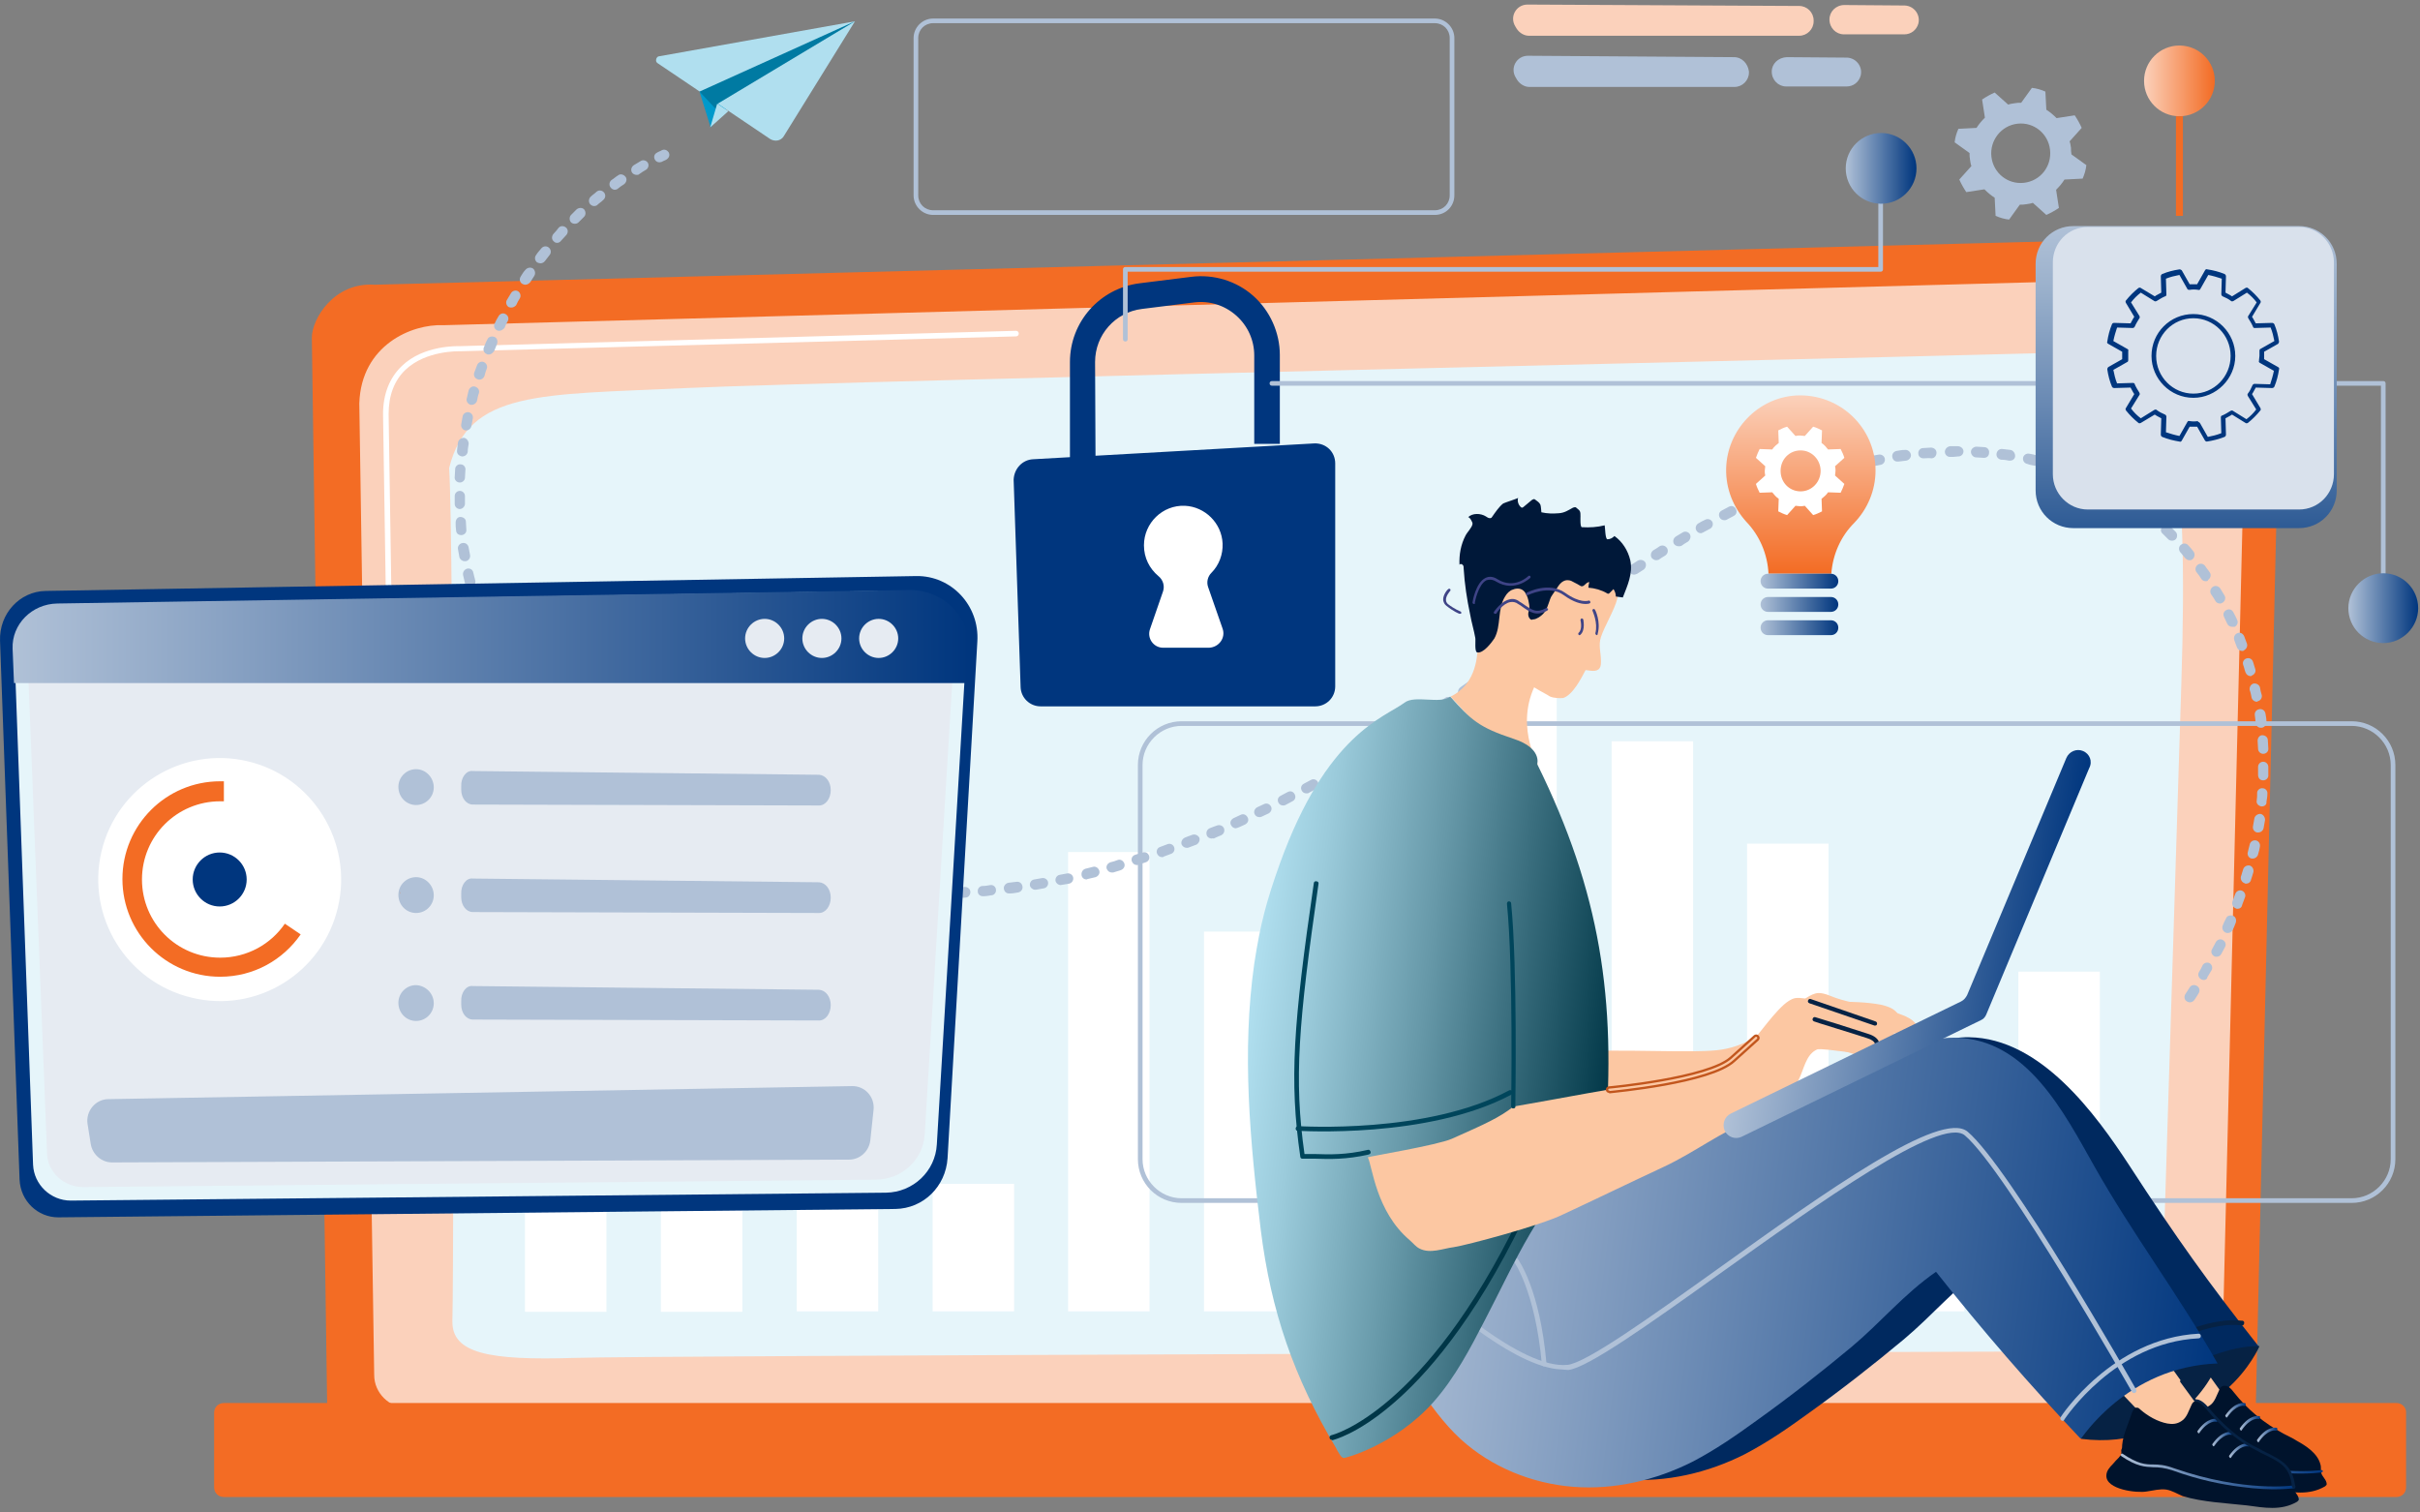
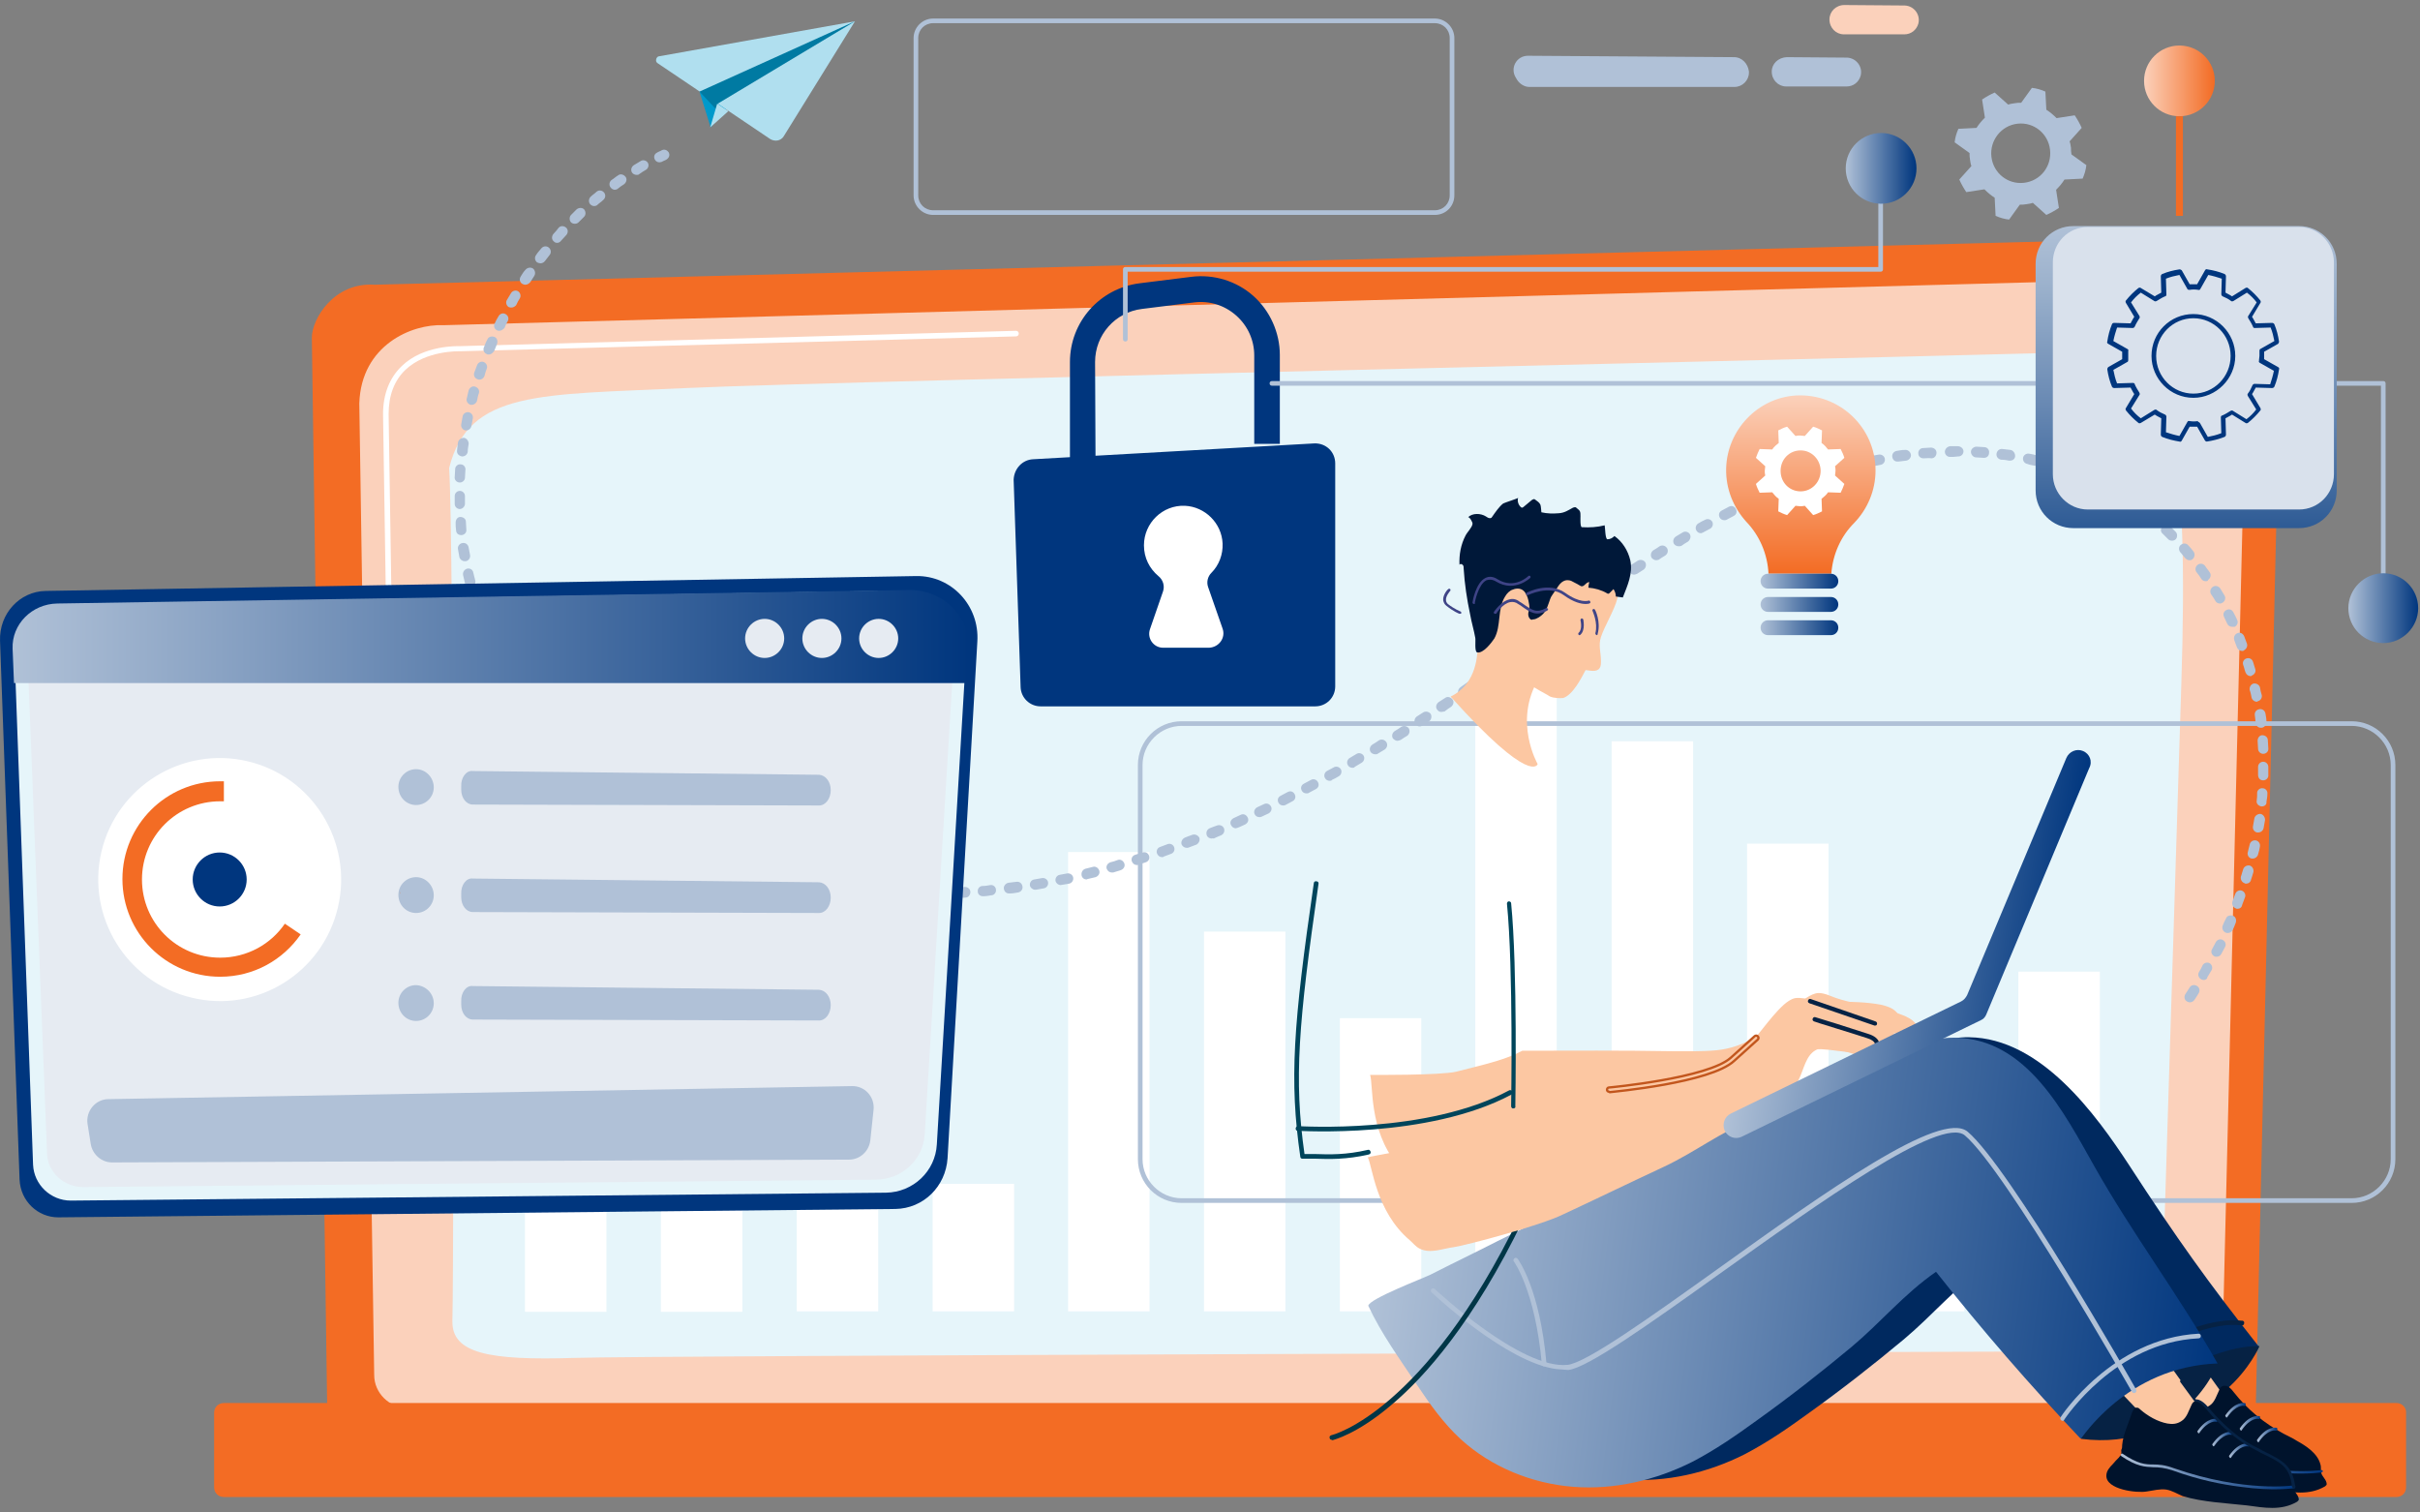
<svg xmlns="http://www.w3.org/2000/svg" width="520" height="325" viewBox="0 0 520 325" fill="none">
  <rect x="0" y="0" width="520" height="325" fill="#808080" stroke="none" />
  <path d="M484.707 302.581C484.707 306.681 481.407 309.981 477.307 309.981H77.707C73.607 309.981 70.307 306.681 70.307 302.581L67.007 72.581C67.007 68.481 71.807 60.581 80.507 61.181L471.007 51.081C476.107 50.981 481.007 52.881 484.607 56.481C488.207 60.081 490.207 64.981 490.107 70.081L484.707 302.581Z" fill="#F36C24" />
  <path d="M477.407 295.481C477.407 299.381 474.307 302.481 470.407 302.481H87.407C83.607 302.481 80.407 299.281 80.407 295.481L77.207 86.681C77.607 74.081 88.607 69.581 95.207 69.881L469.407 59.781C473.007 59.681 476.407 61.081 479.007 63.581C481.507 66.081 482.907 69.581 482.807 73.181L477.407 295.481Z" fill="#FBD1BB" />
  <path d="M84.507 195.781C84.207 195.781 83.907 195.581 83.907 195.181L83.707 178.381C83.707 178.081 83.907 177.781 84.307 177.781C84.607 177.781 84.907 177.981 84.907 178.381L85.107 195.281C85.107 195.581 84.807 195.781 84.507 195.781Z" fill="white" />
  <path d="M83.907 154.381C83.607 154.381 83.307 154.181 83.307 153.781L82.307 88.981C82.307 84.681 83.707 81.181 86.307 78.681C91.007 74.081 98.507 74.381 98.807 74.381L218.307 71.081C218.607 71.081 218.907 71.281 218.907 71.681C218.907 71.981 218.707 72.281 218.307 72.281L98.807 75.481C98.507 75.481 91.507 75.281 87.107 79.481C84.707 81.781 83.507 84.981 83.507 88.981L84.507 153.781C84.507 154.081 84.207 154.381 83.907 154.381Z" fill="white" />
  <path d="M97.207 283.881C97.607 266.581 97.507 113.781 96.507 100.581C100.707 83.781 116.007 84.881 147.507 83.381C179.007 81.881 444.807 75.981 451.707 75.481C467.107 74.181 470.307 97.281 468.707 147.281C467.507 184.881 465.607 246.681 464.707 275.181C464.407 283.681 457.507 290.381 449.107 290.381C385.107 290.581 140.007 291.281 123.607 291.781C104.907 292.381 97.107 290.781 97.207 283.881Z" fill="#E6F5FA" />
  <path d="M515.007 301.481H48.107C46.907 301.481 46.007 302.381 46.007 303.581V319.581C46.007 320.781 46.907 321.681 48.107 321.681H514.907C516.107 321.681 517.007 320.781 517.007 319.581V303.581C517.107 302.481 516.107 301.481 515.007 301.481Z" fill="#F36C24" />
  <path d="M130.307 206.181H112.807V281.881H130.307V206.181Z" fill="white" />
  <path d="M159.507 232.181H142.007V281.881H159.507V232.181Z" fill="white" />
  <path d="M188.707 167.881H171.207V281.781H188.707V167.881Z" fill="white" />
  <path d="M217.906 254.381H200.406V281.781H217.906V254.381Z" fill="white" />
  <path d="M247.007 183.081H229.507V281.781H247.007V183.081Z" fill="white" />
  <path d="M276.207 200.181H258.707V281.781H276.207V200.181Z" fill="white" />
  <path d="M305.406 218.781H287.906V281.781H305.406V218.781Z" fill="white" />
  <path d="M334.507 144.881H317.007V281.881H334.507V144.881Z" fill="white" />
  <path d="M363.707 159.281H346.307V281.781H363.807V159.281H363.707Z" fill="white" />
  <path d="M392.906 181.281H375.406V281.881H392.906V181.281Z" fill="white" />
  <path d="M422.106 256.981H404.606V281.781H422.106V256.981Z" fill="white" />
  <path d="M451.207 208.781H433.707V281.881H451.207V208.781Z" fill="white" />
  <path d="M70.707 151.181C70.707 151.081 70.707 150.881 70.807 150.781L70.707 151.181Z" fill="url(#paint0_linear_287_33426)" />
  <path d="M70.707 196.781C70.707 196.681 70.707 196.481 70.807 196.381L70.707 196.781Z" fill="url(#paint1_linear_287_33426)" />
  <path d="M235.406 99.581H229.906V77.781C229.906 69.181 236.306 61.981 244.806 60.881L256.006 59.481C260.806 58.881 265.706 60.381 269.306 63.581C272.906 66.781 275.006 71.481 275.006 76.281V95.381H269.506V76.381C269.506 73.081 268.106 69.981 265.606 67.781C263.106 65.581 259.906 64.581 256.606 64.981L245.406 66.381C239.606 67.081 235.306 71.981 235.306 77.781L235.406 99.581Z" fill="#00367E" />
  <path d="M222.007 98.681L282.407 95.281C284.907 95.181 286.907 97.081 286.907 99.581V147.481C286.907 149.881 285.007 151.781 282.607 151.781H223.607C221.307 151.781 219.407 149.981 219.307 147.681L217.807 103.081C217.907 100.681 219.707 98.781 222.007 98.681Z" fill="#00367E" />
  <path d="M262.707 135.081L259.607 126.181C259.207 125.081 259.507 123.881 260.307 123.081C261.907 121.481 262.807 119.181 262.707 116.781C262.507 112.381 258.907 108.881 254.607 108.681C249.807 108.481 245.807 112.381 245.807 117.181C245.807 119.881 247.007 122.181 248.907 123.781C249.907 124.581 250.307 125.881 249.907 127.081L247.107 135.181C246.407 137.181 247.907 139.181 249.907 139.181H259.807C261.907 139.081 263.407 137.081 262.707 135.081Z" fill="white" />
-   <path d="M386.607 1.281L328.207 0.981C325.807 0.981 324.307 3.581 325.607 5.681L325.907 6.181C326.507 7.081 327.507 7.681 328.507 7.681H386.607C388.307 7.681 389.707 6.281 389.707 4.581V4.381C389.707 2.681 388.307 1.281 386.607 1.281Z" fill="#FBD1BB" />
  <path d="M372.606 12.281L328.306 11.981C325.906 11.981 324.406 14.581 325.706 16.681L326.006 17.181C326.606 18.081 327.606 18.681 328.606 18.681H372.706C374.406 18.681 375.806 17.281 375.806 15.581V15.381C375.606 13.681 374.306 12.281 372.606 12.281Z" fill="#B0C1D7" />
  <path d="M380.707 15.381C380.707 17.181 382.107 18.581 383.807 18.581H396.807C398.207 18.581 399.407 17.681 399.807 16.281C400.307 14.381 398.907 12.481 396.907 12.381L383.907 12.281C382.107 12.381 380.707 13.681 380.707 15.381Z" fill="#B0C1D7" />
  <path d="M393.106 4.181C393.106 5.981 394.506 7.381 396.206 7.381H409.206C410.606 7.381 411.806 6.481 412.206 5.081C412.706 3.181 411.306 1.281 409.306 1.181L396.306 1.081C394.506 1.081 393.106 2.481 393.106 4.181Z" fill="#FBD1BB" />
  <path d="M470.506 215.381C470.306 215.381 470.106 215.281 469.906 215.181C469.406 214.881 469.206 214.181 469.606 213.581C469.906 213.081 470.206 212.681 470.506 212.181C470.806 211.681 471.506 211.481 472.106 211.881C472.606 212.181 472.806 212.881 472.406 213.481C472.106 213.981 471.806 214.481 471.506 214.881C471.306 215.181 470.906 215.381 470.506 215.381ZM473.506 210.581C473.306 210.581 473.106 210.481 472.906 210.381C472.406 210.081 472.206 209.381 472.506 208.881C472.806 208.381 473.106 207.881 473.306 207.381C473.606 206.881 474.306 206.681 474.806 206.981C475.306 207.281 475.506 207.981 475.206 208.481C474.906 208.981 474.606 209.481 474.306 209.981C474.306 210.381 473.906 210.581 473.506 210.581ZM476.306 205.581C476.106 205.581 475.906 205.581 475.806 205.481C475.206 205.181 475.006 204.481 475.306 203.981C475.606 203.481 475.806 202.981 476.106 202.481C476.406 201.881 477.106 201.681 477.606 201.981C478.206 202.281 478.406 202.981 478.106 203.481C477.806 203.981 477.606 204.481 477.306 204.981C477.106 205.381 476.706 205.581 476.306 205.581ZM478.706 200.481C478.506 200.481 478.406 200.481 478.206 200.381C477.606 200.081 477.406 199.481 477.606 198.881C477.806 198.381 478.006 197.881 478.306 197.381C478.506 196.781 479.206 196.581 479.806 196.781C480.406 196.981 480.606 197.681 480.406 198.281C480.206 198.781 480.006 199.381 479.706 199.881C479.506 200.281 479.106 200.481 478.706 200.481ZM480.806 195.281C480.706 195.281 480.506 195.281 480.406 195.181C479.806 194.981 479.506 194.281 479.706 193.681C479.906 193.181 480.106 192.581 480.306 192.081C480.506 191.481 481.206 191.181 481.706 191.381C482.306 191.581 482.606 192.281 482.406 192.781C482.206 193.281 482.006 193.881 481.806 194.381C481.706 194.981 481.306 195.281 480.806 195.281ZM199.906 193.081C199.306 193.081 198.806 192.581 198.806 191.981C198.806 191.381 199.306 190.881 199.906 190.881C200.506 190.881 201.006 190.881 201.606 190.881C202.206 190.881 202.706 191.381 202.706 191.981C202.706 192.581 202.206 193.081 201.606 193.081C201.106 193.081 200.506 193.081 199.906 193.081ZM196.006 193.081C195.406 193.081 194.806 193.081 194.306 192.981C193.706 192.981 193.206 192.381 193.206 191.781C193.206 191.181 193.806 190.681 194.406 190.681C195.006 190.681 195.506 190.781 196.106 190.781C196.706 190.781 197.206 191.281 197.206 191.981C197.106 192.581 196.606 193.081 196.006 193.081ZM205.606 192.981C205.006 192.981 204.506 192.481 204.506 191.881C204.506 191.281 205.006 190.681 205.606 190.681C206.206 190.681 206.706 190.581 207.306 190.581C207.906 190.581 208.506 190.981 208.506 191.681C208.506 192.281 208.106 192.881 207.406 192.881C206.806 192.881 206.206 192.981 205.606 192.981ZM190.306 192.681C189.606 192.581 189.106 192.581 188.506 192.481C187.906 192.381 187.406 191.881 187.506 191.281C187.606 190.681 188.106 190.181 188.706 190.281C189.306 190.381 189.806 190.381 190.406 190.481C191.006 190.581 191.506 191.081 191.406 191.681C191.406 192.281 190.906 192.681 190.306 192.681ZM211.206 192.581C210.606 192.581 210.106 192.181 210.106 191.581C210.006 190.981 210.506 190.381 211.106 190.381C211.706 190.381 212.206 190.281 212.806 190.181C213.406 190.081 214.006 190.581 214.006 191.181C214.106 191.781 213.606 192.381 213.006 192.381C212.406 192.481 211.906 192.581 211.206 192.581ZM184.706 192.081C184.606 192.081 184.606 192.081 184.606 192.081C184.006 191.981 183.506 191.881 182.906 191.881C182.306 191.781 181.906 191.181 181.906 190.581C182.006 189.981 182.606 189.581 183.206 189.581C183.806 189.681 184.306 189.781 184.906 189.781C185.506 189.881 186.006 190.381 185.906 191.081C185.806 191.681 185.306 192.081 184.706 192.081ZM216.806 191.981C216.206 191.981 215.806 191.581 215.706 190.981C215.606 190.381 216.106 189.781 216.706 189.681C217.306 189.581 217.806 189.581 218.406 189.481C219.006 189.381 219.606 189.781 219.706 190.481C219.806 191.081 219.406 191.681 218.706 191.781C218.106 191.881 217.606 191.981 217.006 191.981C216.906 191.981 216.906 191.981 216.806 191.981ZM179.206 191.181C179.106 191.181 179.106 191.181 179.006 191.181C178.406 191.081 177.906 190.981 177.306 190.881C176.706 190.781 176.306 190.181 176.406 189.581C176.506 188.981 177.106 188.581 177.706 188.681C178.306 188.781 178.806 188.881 179.406 188.981C180.006 189.081 180.406 189.681 180.306 190.281C180.206 190.881 179.706 191.281 179.206 191.181ZM222.406 191.181C221.906 191.181 221.406 190.781 221.306 190.281C221.206 189.681 221.606 189.081 222.206 188.981C222.806 188.881 223.306 188.781 223.906 188.681C224.506 188.581 225.106 188.981 225.206 189.581C225.306 190.181 224.906 190.781 224.306 190.881C223.706 190.981 223.206 191.081 222.606 191.181C222.506 191.181 222.406 191.181 222.406 191.181ZM227.906 190.181C227.406 190.181 226.906 189.781 226.806 189.281C226.706 188.681 227.106 188.081 227.706 187.981C228.306 187.881 228.806 187.781 229.306 187.681C229.906 187.581 230.506 187.981 230.606 188.581C230.706 189.181 230.306 189.781 229.706 189.881C229.106 189.981 228.606 190.081 227.906 190.181C228.106 190.181 228.006 190.181 227.906 190.181ZM173.606 190.081C173.506 190.081 173.406 190.081 173.306 190.081C172.706 189.981 172.206 189.781 171.606 189.681C171.006 189.581 170.606 188.881 170.806 188.281C170.906 187.681 171.606 187.281 172.206 187.481C172.706 187.581 173.306 187.781 173.806 187.881C174.406 187.981 174.806 188.581 174.606 189.281C174.606 189.781 174.106 190.081 173.606 190.081ZM482.606 189.881C482.506 189.881 482.406 189.881 482.306 189.781C481.706 189.581 481.406 188.981 481.506 188.381C481.706 187.881 481.806 187.281 482.006 186.781C482.206 186.181 482.806 185.881 483.406 185.981C484.006 186.181 484.306 186.781 484.206 187.381C484.006 187.981 483.906 188.481 483.706 188.981C483.606 189.581 483.106 189.881 482.606 189.881ZM233.506 188.981C233.006 188.981 232.506 188.681 232.406 188.081C232.306 187.481 232.606 186.881 233.206 186.681C233.706 186.581 234.306 186.381 234.806 186.281C235.406 186.081 236.006 186.481 236.206 187.081C236.406 187.681 236.006 188.281 235.406 188.481C234.806 188.581 234.306 188.781 233.706 188.881C233.606 188.881 233.506 188.981 233.506 188.981ZM168.206 188.681C168.106 188.681 168.006 188.681 167.906 188.681C167.406 188.481 166.806 188.381 166.306 188.181C165.706 187.981 165.406 187.381 165.506 186.781C165.606 186.181 166.306 185.881 166.906 185.981C167.406 186.181 168.006 186.281 168.506 186.481C169.106 186.681 169.506 187.281 169.306 187.881C169.106 188.381 168.706 188.681 168.206 188.681ZM238.906 187.481C238.406 187.481 238.006 187.181 237.806 186.681C237.606 186.081 238.006 185.481 238.606 185.281C239.106 185.181 239.706 184.981 240.206 184.781C240.806 184.581 241.406 184.981 241.606 185.581C241.806 186.181 241.406 186.781 240.806 186.981C240.306 187.181 239.706 187.281 239.206 187.481C239.106 187.481 239.006 187.481 238.906 187.481ZM162.806 186.981C162.706 186.981 162.606 186.981 162.406 186.881C161.906 186.681 161.306 186.481 160.806 186.281C160.206 186.081 159.906 185.381 160.106 184.881C160.306 184.281 161.006 183.981 161.506 184.181C162.006 184.381 162.606 184.581 163.106 184.681C163.706 184.881 164.006 185.481 163.806 186.081C163.706 186.681 163.206 186.981 162.806 186.981ZM244.306 185.881C243.806 185.881 243.406 185.581 243.206 185.081C243.006 184.481 243.306 183.881 243.906 183.681C244.406 183.481 245.006 183.381 245.506 183.181C246.106 182.981 246.706 183.281 246.906 183.881C247.106 184.481 246.806 185.081 246.206 185.281C245.706 185.481 245.106 185.581 244.606 185.781C244.606 185.881 244.506 185.881 244.306 185.881ZM157.406 185.081C157.306 185.081 157.106 185.081 157.006 184.981C156.506 184.781 155.906 184.581 155.406 184.381C154.806 184.181 154.506 183.481 154.806 182.881C155.006 182.281 155.706 181.981 156.306 182.281C156.806 182.481 157.306 182.681 157.906 182.881C158.506 183.081 158.806 183.781 158.506 184.381C158.306 184.781 157.906 185.081 157.406 185.081ZM484.106 184.481C484.006 184.481 483.906 184.481 483.806 184.481C483.206 184.381 482.806 183.681 483.006 183.081C483.106 182.581 483.306 181.981 483.406 181.481C483.506 180.881 484.106 180.481 484.706 180.581C485.306 180.681 485.706 181.281 485.606 181.881C485.506 182.481 485.406 182.981 485.206 183.581C485.106 184.081 484.606 184.481 484.106 184.481ZM249.706 184.181C249.206 184.181 248.806 183.881 248.606 183.381C248.406 182.781 248.706 182.181 249.306 181.981C249.806 181.781 250.406 181.581 250.906 181.381C251.506 181.181 252.106 181.481 252.306 182.081C252.506 182.681 252.206 183.281 251.606 183.481C251.106 183.681 250.506 183.881 250.006 184.081C250.006 184.181 249.806 184.181 249.706 184.181ZM152.206 182.881C152.006 182.881 151.906 182.881 151.706 182.781C151.206 182.581 150.706 182.281 150.106 182.081C149.506 181.781 149.306 181.181 149.606 180.581C149.906 179.981 150.506 179.781 151.106 180.081C151.606 180.281 152.106 180.581 152.606 180.781C153.206 181.081 153.406 181.681 153.206 182.281C153.106 182.681 152.706 182.881 152.206 182.881ZM255.006 182.181C254.506 182.181 254.106 181.881 253.906 181.481C253.706 180.881 254.006 180.281 254.606 179.981C255.106 179.781 255.606 179.581 256.206 179.381C256.806 179.181 257.406 179.481 257.706 179.981C257.906 180.581 257.606 181.181 257.106 181.481C256.606 181.681 256.006 181.881 255.506 182.081C255.306 182.181 255.206 182.181 255.006 182.181ZM147.106 180.481C146.906 180.481 146.806 180.481 146.606 180.381C146.106 180.081 145.606 179.881 145.106 179.581C144.506 179.281 144.306 178.581 144.606 178.081C144.906 177.481 145.606 177.281 146.106 177.581C146.606 177.881 147.106 178.081 147.606 178.381C148.206 178.681 148.406 179.381 148.106 179.881C147.906 180.281 147.506 180.481 147.106 180.481ZM260.306 180.181C259.906 180.181 259.406 179.881 259.306 179.481C259.106 178.881 259.306 178.281 259.906 177.981C260.406 177.781 260.906 177.581 261.506 177.381C262.106 177.181 262.706 177.381 263.006 177.981C263.206 178.581 263.006 179.181 262.406 179.481C261.906 179.681 261.406 179.881 260.806 180.181C260.606 180.081 260.406 180.181 260.306 180.181ZM485.206 178.881C485.106 178.881 485.106 178.881 485.006 178.881C484.406 178.781 484.006 178.181 484.106 177.581C484.206 176.981 484.306 176.481 484.406 175.881C484.506 175.281 485.106 174.881 485.706 174.881C486.306 174.981 486.706 175.581 486.706 176.181C486.606 176.781 486.506 177.281 486.406 177.881C486.306 178.481 485.806 178.881 485.206 178.881ZM265.506 177.981C265.106 177.981 264.706 177.681 264.506 177.281C264.206 176.681 264.506 176.081 265.106 175.781C265.606 175.581 266.106 175.281 266.606 175.081C267.206 174.781 267.806 175.081 268.106 175.681C268.406 176.281 268.106 176.881 267.506 177.181C267.006 177.381 266.506 177.681 265.906 177.881C265.806 177.881 265.606 177.981 265.506 177.981ZM142.206 177.781C142.006 177.781 141.806 177.781 141.606 177.581C141.106 177.281 140.606 176.981 140.106 176.681C139.606 176.381 139.406 175.681 139.706 175.081C140.006 174.581 140.706 174.381 141.206 174.681C141.706 174.981 142.206 175.281 142.606 175.581C143.106 175.881 143.306 176.581 143.006 177.081C142.906 177.581 142.506 177.781 142.206 177.781ZM270.606 175.581C270.206 175.581 269.806 175.381 269.606 174.981C269.306 174.381 269.606 173.781 270.106 173.481C270.606 173.281 271.106 172.981 271.606 172.781C272.206 172.481 272.806 172.781 273.106 173.281C273.406 173.881 273.106 174.481 272.606 174.781C272.106 174.981 271.606 175.281 271.106 175.481C270.906 175.581 270.806 175.581 270.606 175.581ZM137.306 174.781C137.106 174.781 136.906 174.681 136.706 174.581C136.206 174.281 135.706 173.981 135.306 173.581C134.806 173.181 134.606 172.481 135.006 171.981C135.406 171.481 136.106 171.281 136.606 171.681C137.106 171.981 137.506 172.281 138.006 172.581C138.506 172.881 138.706 173.581 138.306 174.181C138.106 174.581 137.706 174.781 137.306 174.781ZM486.006 173.281H485.906C485.306 173.181 484.806 172.681 484.906 172.081C485.006 171.481 485.006 170.981 485.006 170.381C485.006 169.781 485.606 169.281 486.206 169.381C486.806 169.381 487.306 169.981 487.206 170.581C487.206 171.181 487.106 171.681 487.006 172.281C487.106 172.881 486.606 173.281 486.006 173.281ZM275.706 173.081C275.306 173.081 274.906 172.881 274.706 172.481C274.406 171.881 274.606 171.281 275.206 170.981C275.706 170.681 276.206 170.481 276.706 170.181C277.306 169.881 277.906 170.081 278.206 170.681C278.506 171.281 278.306 171.881 277.706 172.181C277.206 172.481 276.706 172.681 276.206 172.981C276.006 173.081 275.906 173.081 275.706 173.081ZM132.706 171.581C132.506 171.581 132.206 171.481 132.006 171.381C131.506 171.081 131.106 170.681 130.606 170.381C130.106 169.981 130.006 169.281 130.406 168.781C130.806 168.281 131.506 168.181 132.006 168.581C132.406 168.881 132.906 169.281 133.306 169.581C133.806 169.981 133.906 170.681 133.506 171.181C133.406 171.381 133.006 171.581 132.706 171.581ZM280.706 170.481C280.306 170.481 279.906 170.281 279.706 169.881C279.406 169.281 279.606 168.681 280.206 168.381C280.706 168.081 281.206 167.881 281.706 167.581C282.206 167.281 282.906 167.481 283.206 168.081C283.506 168.681 283.306 169.281 282.706 169.581C282.206 169.881 281.706 170.081 281.206 170.381C281.106 170.481 280.906 170.481 280.706 170.481ZM128.206 168.081C127.906 168.081 127.706 167.981 127.506 167.781C127.106 167.381 126.606 167.081 126.206 166.681C125.706 166.281 125.706 165.581 126.106 165.081C126.506 164.581 127.206 164.581 127.706 164.981C128.106 165.381 128.606 165.681 129.006 166.081C129.506 166.481 129.506 167.181 129.106 167.681C128.906 167.981 128.606 168.081 128.206 168.081ZM285.706 167.781C285.306 167.781 284.906 167.581 284.706 167.181C284.406 166.681 284.606 165.981 285.106 165.681C285.606 165.381 286.106 165.181 286.606 164.881C287.106 164.581 287.806 164.781 288.106 165.281C288.406 165.781 288.206 166.481 287.706 166.781C287.206 167.081 286.706 167.381 286.206 167.581C286.106 167.781 285.906 167.781 285.706 167.781ZM486.306 167.681C485.606 167.681 485.206 167.181 485.206 166.481C485.206 165.881 485.206 165.381 485.206 164.781C485.206 164.181 485.706 163.681 486.306 163.681C486.906 163.681 487.406 164.181 487.406 164.781C487.406 165.381 487.406 165.881 487.406 166.481C487.506 167.181 486.906 167.681 486.306 167.681ZM290.606 164.981C290.206 164.981 289.806 164.781 289.606 164.381C289.306 163.881 289.506 163.181 290.006 162.881C290.506 162.581 291.006 162.281 291.506 161.981C292.006 161.681 292.706 161.881 293.006 162.381C293.306 162.881 293.106 163.581 292.606 163.881C292.106 164.181 291.606 164.481 291.106 164.781C291.006 164.981 290.806 164.981 290.606 164.981ZM124.006 164.281C123.706 164.281 123.406 164.181 123.206 163.981C122.806 163.581 122.406 163.181 122.006 162.781C121.606 162.381 121.506 161.581 122.006 161.181C122.406 160.781 123.106 160.681 123.606 161.181C124.006 161.581 124.406 161.981 124.806 162.381C125.306 162.781 125.306 163.481 124.906 163.981C124.606 164.181 124.306 164.281 124.006 164.281ZM295.506 162.081C295.106 162.081 294.706 161.881 294.506 161.581C294.206 161.081 294.306 160.381 294.906 159.981C295.406 159.681 295.906 159.381 296.306 159.081C296.806 158.781 297.506 158.881 297.906 159.481C298.206 159.981 298.106 160.681 297.506 161.081C297.006 161.381 296.506 161.681 296.006 161.981C295.906 162.081 295.706 162.081 295.506 162.081ZM486.306 161.981C485.706 161.981 485.206 161.481 485.206 160.881C485.206 160.281 485.106 159.781 485.106 159.181C485.106 158.581 485.506 157.981 486.106 157.981C486.706 157.981 487.306 158.381 487.306 159.081C487.306 159.681 487.406 160.181 487.406 160.781C487.506 161.381 487.006 161.981 486.306 161.981ZM120.006 160.281C119.706 160.281 119.406 160.181 119.206 159.881C118.806 159.481 118.406 159.081 118.006 158.581C117.606 158.081 117.606 157.381 118.106 156.981C118.606 156.581 119.306 156.581 119.706 157.081C120.106 157.481 120.506 157.881 120.806 158.281C121.206 158.781 121.206 159.481 120.706 159.881C120.606 160.181 120.306 160.281 120.006 160.281ZM300.306 159.181C299.906 159.181 299.606 158.981 299.306 158.681C299.006 158.181 299.106 157.481 299.706 157.081C300.206 156.781 300.706 156.481 301.106 156.181C301.606 155.881 302.306 155.981 302.706 156.481C303.006 156.981 302.906 157.681 302.406 158.081C301.906 158.381 301.406 158.681 301.006 158.981C300.706 159.081 300.506 159.181 300.306 159.181ZM485.806 156.381C485.206 156.381 484.806 155.981 484.706 155.381C484.606 154.781 484.606 154.281 484.506 153.681C484.406 153.081 484.806 152.481 485.506 152.381C486.106 152.281 486.706 152.681 486.806 153.381C486.906 153.981 487.006 154.481 487.006 155.081C487.106 155.681 486.606 156.281 486.006 156.381C485.906 156.381 485.906 156.381 485.806 156.381ZM305.006 156.081C304.606 156.081 304.306 155.881 304.106 155.581C303.806 155.081 303.906 154.381 304.406 153.981C304.906 153.681 305.306 153.381 305.806 153.081C306.306 152.781 307.006 152.881 307.406 153.381C307.706 153.881 307.606 154.581 307.106 154.981C306.606 155.281 306.206 155.581 305.706 155.881C305.406 156.081 305.206 156.081 305.006 156.081ZM116.306 156.081C116.006 156.081 115.606 155.981 115.406 155.681C115.006 155.281 114.706 154.781 114.306 154.381C113.906 153.881 114.006 153.181 114.506 152.781C115.006 152.381 115.706 152.481 116.106 152.981C116.406 153.381 116.806 153.881 117.106 154.281C117.506 154.781 117.406 155.481 116.906 155.881C116.806 155.981 116.506 156.081 116.306 156.081ZM309.706 152.981C309.306 152.981 309.006 152.781 308.806 152.481C308.406 151.981 308.606 151.281 309.106 150.881C309.606 150.581 310.006 150.281 310.506 149.981C311.006 149.581 311.706 149.781 312.106 150.281C312.506 150.781 312.306 151.481 311.806 151.881C311.306 152.181 310.906 152.481 310.406 152.881C310.106 152.881 309.906 152.981 309.706 152.981ZM112.906 151.581C112.506 151.581 112.206 151.381 112.006 151.081C111.706 150.581 111.306 150.181 111.006 149.681C110.606 149.181 110.806 148.481 111.306 148.081C111.806 147.681 112.506 147.881 112.906 148.381C113.206 148.881 113.506 149.281 113.906 149.781C114.306 150.281 114.106 150.981 113.606 151.381C113.306 151.481 113.106 151.581 112.906 151.581ZM484.906 150.781C484.406 150.781 483.906 150.381 483.806 149.881C483.706 149.381 483.606 148.781 483.406 148.281C483.306 147.681 483.606 147.081 484.206 146.881C484.806 146.781 485.406 147.081 485.606 147.681C485.706 148.281 485.806 148.781 486.006 149.381C486.106 149.981 485.706 150.581 485.106 150.681C485.106 150.781 485.006 150.781 484.906 150.781ZM314.406 149.781C314.006 149.781 313.706 149.581 313.506 149.281C313.106 148.781 313.306 148.081 313.806 147.681L315.206 146.681C315.706 146.281 316.406 146.481 316.806 146.981C317.206 147.481 317.006 148.181 316.506 148.581L315.106 149.581C314.806 149.681 314.606 149.781 314.406 149.781ZM109.806 146.881C109.406 146.881 109.006 146.681 108.806 146.381C108.506 145.881 108.206 145.381 107.906 144.881C107.606 144.381 107.806 143.681 108.306 143.381C108.806 143.081 109.506 143.281 109.806 143.781C110.106 144.281 110.406 144.781 110.706 145.181C111.006 145.681 110.906 146.381 110.306 146.781C110.206 146.781 110.006 146.881 109.806 146.881ZM319.006 146.481C318.606 146.481 318.306 146.281 318.106 145.981C317.706 145.481 317.906 144.781 318.406 144.381L319.806 143.381C320.306 142.981 321.006 143.081 321.406 143.681C321.806 144.181 321.606 144.881 321.106 145.281L319.706 146.281C319.406 146.381 319.206 146.481 319.006 146.481ZM483.606 145.281C483.106 145.281 482.706 144.981 482.506 144.481C482.306 143.981 482.206 143.381 482.006 142.881C481.806 142.281 482.106 141.681 482.706 141.481C483.306 141.281 483.906 141.581 484.106 142.181C484.306 142.681 484.406 143.281 484.606 143.781C484.806 144.381 484.406 144.981 483.806 145.181C483.806 145.281 483.706 145.281 483.606 145.281ZM323.506 143.181C323.206 143.181 322.806 142.981 322.606 142.681C322.206 142.181 322.306 141.481 322.806 141.081L324.206 140.081C324.706 139.681 325.406 139.781 325.806 140.281C326.206 140.781 326.106 141.481 325.606 141.881L324.206 142.881C324.006 143.081 323.806 143.181 323.506 143.181ZM107.006 141.981C106.606 141.981 106.206 141.781 106.006 141.381C105.706 140.881 105.506 140.381 105.206 139.881C104.906 139.281 105.206 138.681 105.706 138.381C106.306 138.081 106.906 138.381 107.206 138.881C107.406 139.381 107.706 139.881 108.006 140.381C108.306 140.981 108.106 141.581 107.506 141.881C107.306 141.881 107.206 141.981 107.006 141.981ZM481.806 139.881C481.306 139.881 480.906 139.581 480.706 139.181C480.506 138.681 480.306 138.181 480.106 137.581C479.906 136.981 480.106 136.381 480.706 136.081C481.306 135.781 481.906 136.081 482.206 136.681C482.406 137.181 482.606 137.781 482.806 138.281C483.006 138.881 482.706 139.481 482.106 139.781C482.106 139.881 481.906 139.881 481.806 139.881ZM328.106 139.881C327.806 139.881 327.406 139.681 327.206 139.381C326.806 138.881 326.906 138.181 327.406 137.781L328.806 136.781C329.306 136.381 330.006 136.481 330.406 136.981C330.806 137.481 330.706 138.181 330.206 138.581L328.806 139.581C328.606 139.781 328.306 139.881 328.106 139.881ZM104.606 136.881C104.206 136.881 103.706 136.581 103.606 136.181C103.406 135.681 103.206 135.081 102.906 134.581C102.706 133.981 102.906 133.381 103.506 133.081C104.106 132.881 104.706 133.081 105.006 133.681C105.206 134.181 105.406 134.681 105.606 135.181C105.806 135.781 105.606 136.381 105.006 136.681C104.906 136.781 104.706 136.881 104.606 136.881ZM332.706 136.481C332.406 136.481 332.006 136.281 331.806 135.981C331.406 135.481 331.506 134.781 332.006 134.381L333.406 133.381C333.906 132.981 334.606 133.081 335.006 133.681C335.406 134.181 335.306 134.881 334.806 135.281L333.406 136.281C333.106 136.481 332.906 136.481 332.706 136.481ZM479.606 134.681C479.206 134.681 478.806 134.481 478.606 134.081C478.406 133.581 478.106 133.081 477.906 132.581C477.606 131.981 477.806 131.381 478.406 131.081C479.006 130.781 479.606 130.981 479.906 131.581C480.206 132.081 480.406 132.581 480.706 133.181C481.006 133.781 480.706 134.381 480.206 134.681C479.906 134.681 479.706 134.681 479.606 134.681ZM337.206 133.181C336.806 133.181 336.506 132.981 336.306 132.681C335.906 132.181 336.006 131.481 336.606 131.081L338.006 130.081C338.506 129.681 339.206 129.881 339.606 130.381C340.006 130.881 339.806 131.581 339.306 131.981L337.906 132.981C337.706 133.081 337.506 133.181 337.206 133.181ZM102.606 131.581C102.106 131.581 101.706 131.281 101.506 130.781C101.306 130.281 101.106 129.681 101.006 129.181C100.806 128.581 101.106 127.981 101.706 127.781C102.306 127.581 102.906 127.881 103.106 128.481C103.306 128.981 103.406 129.581 103.606 130.081C103.806 130.681 103.506 131.281 102.906 131.481C102.806 131.581 102.706 131.581 102.606 131.581ZM341.806 129.881C341.406 129.881 341.106 129.681 340.906 129.381C340.506 128.881 340.706 128.181 341.206 127.781C341.706 127.481 342.106 127.081 342.606 126.781C343.106 126.381 343.806 126.581 344.206 127.081C344.606 127.581 344.406 128.281 343.906 128.681C343.406 128.981 343.006 129.281 342.506 129.681C342.306 129.881 342.106 129.881 341.806 129.881ZM477.006 129.681C476.606 129.681 476.206 129.481 476.006 129.081C475.706 128.581 475.406 128.081 475.106 127.681C474.806 127.181 474.906 126.481 475.506 126.081C476.006 125.781 476.706 125.881 477.106 126.481C477.406 126.981 477.706 127.481 478.006 127.981C478.306 128.481 478.106 129.181 477.606 129.481C477.306 129.681 477.206 129.681 477.006 129.681ZM346.506 126.681C346.106 126.681 345.806 126.481 345.606 126.181C345.206 125.681 345.406 124.981 345.906 124.581C346.406 124.281 346.806 123.981 347.306 123.581C347.806 123.181 348.506 123.381 348.906 123.881C349.306 124.381 349.106 125.081 348.606 125.481C348.106 125.781 347.706 126.081 347.206 126.481C346.906 126.581 346.706 126.681 346.506 126.681ZM101.006 126.181C100.506 126.181 100.006 125.881 99.906 125.281C99.806 124.681 99.606 124.181 99.506 123.581C99.406 122.981 99.706 122.381 100.406 122.181C101.006 122.081 101.606 122.381 101.706 123.081C101.806 123.581 102.006 124.181 102.106 124.681C102.306 125.281 101.906 125.881 101.306 126.081C101.206 126.081 101.106 126.181 101.006 126.181ZM473.906 124.881C473.506 124.881 473.206 124.681 473.006 124.381C472.706 123.881 472.406 123.481 472.006 122.981C471.606 122.481 471.706 121.781 472.206 121.381C472.706 120.981 473.406 121.081 473.806 121.581C474.106 122.081 474.506 122.481 474.806 122.981C475.206 123.481 475.006 124.181 474.506 124.581C474.406 124.881 474.206 124.881 473.906 124.881ZM351.106 123.481C350.706 123.481 350.406 123.281 350.206 122.981C349.906 122.481 350.006 121.781 350.506 121.381C351.006 121.081 351.406 120.781 351.906 120.481C352.406 120.181 353.106 120.281 353.506 120.781C353.806 121.281 353.706 121.981 353.206 122.381C352.706 122.681 352.306 122.981 351.806 123.281C351.606 123.381 351.306 123.481 351.106 123.481ZM99.806 120.581C99.306 120.581 98.806 120.181 98.706 119.681C98.606 119.081 98.506 118.581 98.406 117.981C98.306 117.381 98.706 116.781 99.406 116.681C100.006 116.581 100.606 116.981 100.706 117.681C100.806 118.281 100.906 118.781 101.006 119.281C101.106 119.881 100.706 120.481 100.106 120.581C99.906 120.581 99.906 120.581 99.806 120.581ZM470.506 120.381C470.206 120.381 469.906 120.281 469.606 119.981C469.206 119.581 468.906 119.081 468.506 118.681C468.106 118.181 468.106 117.481 468.606 117.081C469.106 116.681 469.806 116.681 470.206 117.181C470.606 117.581 471.006 118.081 471.306 118.481C471.706 118.981 471.606 119.681 471.206 120.081C471.006 120.281 470.806 120.381 470.506 120.381ZM355.906 120.381C355.506 120.381 355.206 120.181 354.906 119.881C354.606 119.381 354.706 118.681 355.206 118.281C355.706 117.981 356.206 117.681 356.606 117.381C357.106 117.081 357.806 117.181 358.206 117.781C358.506 118.281 358.406 118.981 357.806 119.381C357.306 119.681 356.806 119.981 356.406 120.281C356.306 120.281 356.106 120.381 355.906 120.381ZM360.706 117.381C360.306 117.381 359.906 117.181 359.706 116.881C359.406 116.381 359.506 115.681 360.106 115.281C360.606 114.981 361.106 114.681 361.606 114.381C362.106 114.081 362.806 114.281 363.106 114.781C363.406 115.281 363.206 115.981 362.706 116.381C362.206 116.681 361.706 116.981 361.306 117.281C361.106 117.381 360.806 117.381 360.706 117.381ZM466.706 116.181C466.406 116.181 466.106 116.081 465.906 115.881C465.506 115.481 465.106 115.081 464.706 114.681C464.206 114.281 464.206 113.581 464.706 113.081C465.106 112.581 465.806 112.581 466.306 113.081C466.706 113.481 467.106 113.881 467.506 114.281C467.906 114.681 467.906 115.481 467.506 115.881C467.306 116.081 467.006 116.181 466.706 116.181ZM99.106 114.981C98.506 114.981 98.006 114.581 98.006 113.981C97.906 113.381 97.906 112.881 97.906 112.281C97.906 111.681 98.306 111.081 98.906 111.081C99.506 111.081 100.106 111.481 100.106 112.081C100.106 112.681 100.206 113.181 100.206 113.781C100.306 114.381 99.806 114.981 99.106 114.981ZM365.506 114.581C365.106 114.581 364.706 114.381 364.506 113.981C364.206 113.481 364.406 112.781 364.906 112.481C365.406 112.181 365.906 111.881 366.406 111.681C366.906 111.381 367.606 111.581 367.906 112.081C368.206 112.581 368.006 113.281 367.506 113.581C367.006 113.881 366.506 114.081 366.006 114.381C365.906 114.481 365.706 114.481 365.506 114.581ZM462.606 112.381C462.306 112.381 462.106 112.281 461.906 112.081C461.506 111.681 461.006 111.381 460.606 111.081C460.106 110.681 460.006 109.981 460.406 109.481C460.806 108.981 461.506 108.881 462.006 109.281C462.506 109.681 462.906 109.981 463.306 110.381C463.806 110.781 463.806 111.481 463.406 111.981C463.206 112.281 462.906 112.381 462.606 112.381ZM370.506 111.781C370.106 111.781 369.706 111.581 369.506 111.181C369.206 110.581 369.406 109.981 370.006 109.681C370.506 109.381 371.006 109.181 371.506 108.881C372.106 108.581 372.706 108.781 373.006 109.381C373.306 109.981 373.106 110.581 372.506 110.881C372.006 111.181 371.506 111.381 371.006 111.681C370.806 111.781 370.706 111.781 370.506 111.781ZM98.806 109.381C98.206 109.381 97.706 108.881 97.706 108.281C97.706 107.781 97.706 107.181 97.706 106.681V106.581C97.706 105.981 98.206 105.481 98.806 105.481C99.406 105.481 99.906 105.981 99.906 106.581V106.681C99.906 107.181 99.906 107.681 99.906 108.281C99.906 108.781 99.406 109.381 98.806 109.381ZM375.506 109.281C375.106 109.281 374.706 109.081 374.506 108.681C374.206 108.081 374.506 107.481 375.006 107.181C375.506 106.981 376.006 106.681 376.506 106.481C377.106 106.181 377.706 106.481 378.006 106.981C378.306 107.581 378.006 108.181 377.506 108.481C377.006 108.681 376.506 108.981 376.006 109.181C375.906 109.281 375.706 109.281 375.506 109.281ZM458.106 108.981C457.906 108.981 457.706 108.881 457.506 108.781C457.006 108.481 456.606 108.181 456.106 107.881C455.606 107.581 455.406 106.881 455.806 106.281C456.106 105.781 456.806 105.581 457.406 105.981C457.906 106.281 458.406 106.581 458.806 106.981C459.306 107.381 459.406 108.081 459.106 108.581C458.806 108.781 458.406 108.981 458.106 108.981ZM380.706 106.981C380.306 106.981 379.806 106.681 379.706 106.281C379.506 105.681 379.706 105.081 380.306 104.781C380.806 104.581 381.306 104.381 381.906 104.081C382.506 103.881 383.106 104.081 383.406 104.681C383.606 105.281 383.406 105.881 382.806 106.181C382.306 106.381 381.806 106.581 381.306 106.881C381.006 106.881 380.806 106.981 380.706 106.981ZM453.306 106.081C453.106 106.081 452.906 106.081 452.806 105.981C452.306 105.681 451.806 105.481 451.306 105.181C450.706 104.881 450.506 104.181 450.806 103.681C451.106 103.081 451.806 102.881 452.306 103.181C452.806 103.481 453.306 103.681 453.806 103.981C454.306 104.281 454.506 104.981 454.206 105.481C454.106 105.781 453.706 106.081 453.306 106.081ZM385.906 104.781C385.406 104.781 385.006 104.481 384.806 104.081C384.606 103.481 384.906 102.881 385.506 102.581C386.006 102.381 386.606 102.181 387.106 101.981C387.706 101.781 388.306 102.081 388.506 102.681C388.706 103.281 388.406 103.881 387.806 104.081C387.306 104.281 386.706 104.481 386.206 104.681C386.206 104.781 386.006 104.781 385.906 104.781ZM98.806 103.681C98.106 103.681 97.606 103.081 97.706 102.481C97.706 101.881 97.806 101.381 97.806 100.781C97.806 100.181 98.406 99.681 99.006 99.781C99.606 99.781 100.106 100.381 100.006 100.981C100.006 101.581 99.906 102.081 99.906 102.681C99.906 103.181 99.406 103.681 98.806 103.681ZM448.206 103.581C448.106 103.581 447.906 103.581 447.806 103.481C447.306 103.281 446.806 103.081 446.306 102.881C445.706 102.681 445.406 101.981 445.706 101.381C446.006 100.781 446.606 100.481 447.206 100.781C447.706 100.981 448.306 101.181 448.806 101.481C449.406 101.681 449.606 102.381 449.406 102.981C449.006 103.281 448.606 103.581 448.206 103.581ZM391.206 102.981C390.706 102.981 390.306 102.681 390.106 102.181C389.906 101.581 390.206 100.981 390.806 100.781C391.306 100.581 391.906 100.481 392.406 100.281C393.006 100.081 393.606 100.481 393.806 101.081C394.006 101.681 393.606 102.281 393.006 102.481C392.506 102.681 391.906 102.781 391.406 102.981C391.506 102.981 391.306 102.981 391.206 102.981ZM442.906 101.581C442.806 101.581 442.706 101.581 442.506 101.481C442.006 101.281 441.406 101.181 440.906 100.981C440.306 100.781 440.006 100.181 440.106 99.581C440.306 98.981 440.906 98.681 441.506 98.781C442.006 98.981 442.606 99.081 443.106 99.281C443.706 99.481 444.006 100.081 443.806 100.681C443.806 101.281 443.406 101.581 442.906 101.581ZM396.706 101.381C396.206 101.381 395.706 101.081 395.606 100.581C395.406 99.981 395.806 99.381 396.406 99.181C397.006 99.081 397.506 98.881 398.106 98.781C398.706 98.681 399.306 98.981 399.506 99.581C399.606 100.181 399.306 100.781 398.706 100.981C398.206 101.081 397.606 101.281 397.106 101.381C396.906 101.381 396.806 101.381 396.706 101.381ZM402.206 100.181C401.706 100.181 401.206 99.781 401.106 99.281C401.006 98.681 401.406 98.081 402.006 97.981C402.606 97.881 403.106 97.781 403.706 97.681C404.306 97.581 404.906 97.981 405.006 98.581C405.106 99.181 404.706 99.781 404.106 99.881C403.606 99.981 403.006 100.081 402.506 100.181C402.306 100.081 402.206 100.081 402.206 100.181ZM437.506 100.081C437.406 100.081 437.306 100.081 437.206 100.081C436.706 99.981 436.106 99.881 435.606 99.681C435.006 99.581 434.606 98.981 434.706 98.381C434.806 97.781 435.406 97.381 436.006 97.481C436.606 97.581 437.106 97.681 437.706 97.881C438.306 97.981 438.706 98.581 438.506 99.281C438.406 99.681 438.006 100.081 437.506 100.081ZM407.706 99.181C407.106 99.181 406.706 98.781 406.606 98.181C406.506 97.581 406.906 96.981 407.606 96.881C408.206 96.781 408.706 96.681 409.306 96.681C409.906 96.581 410.506 97.081 410.606 97.681C410.706 98.281 410.206 98.881 409.606 98.981C409.006 99.081 408.506 99.081 407.906 99.181C407.806 99.181 407.806 99.181 407.706 99.181ZM431.906 98.981C431.806 98.981 431.806 98.981 431.706 98.981C431.206 98.881 430.606 98.781 430.006 98.781C429.406 98.681 428.906 98.181 429.006 97.481C429.106 96.881 429.606 96.381 430.306 96.481C430.906 96.581 431.406 96.581 432.006 96.681C432.606 96.781 433.006 97.381 433.006 97.981C433.006 98.581 432.506 98.981 431.906 98.981ZM413.306 98.481C412.706 98.481 412.206 98.081 412.206 97.481C412.106 96.881 412.606 96.281 413.206 96.281C413.806 96.281 414.306 96.181 414.906 96.181C415.506 96.181 416.106 96.581 416.106 97.281C416.106 97.881 415.706 98.481 415.006 98.481C414.506 98.381 414.006 98.481 413.306 98.481C413.406 98.481 413.406 98.481 413.306 98.481ZM426.306 98.381C425.706 98.381 425.106 98.281 424.606 98.281C424.006 98.281 423.506 97.681 423.506 97.081C423.506 96.481 424.106 95.981 424.706 95.981C425.306 95.981 425.806 96.081 426.406 96.081C427.006 96.081 427.506 96.681 427.406 97.281C427.406 97.981 426.906 98.381 426.306 98.381ZM419.006 98.181C418.406 98.181 417.906 97.681 417.906 97.081C417.906 96.481 418.406 95.981 419.006 95.881C419.606 95.881 420.106 95.881 420.706 95.881C421.306 95.881 421.906 96.381 421.906 96.981C421.906 97.581 421.406 98.081 420.806 98.081H420.706C420.106 98.181 419.506 98.181 419.006 98.181ZM99.306 98.081C98.606 97.981 98.106 97.481 98.206 96.781C98.306 96.181 98.306 95.681 98.406 95.081C98.506 94.481 99.106 94.081 99.706 94.081C100.306 94.181 100.706 94.781 100.706 95.381C100.606 95.981 100.506 96.481 100.506 97.081C100.406 97.681 99.906 98.081 99.306 98.081ZM100.206 92.481C100.106 92.481 100.106 92.481 100.006 92.481C99.406 92.381 99.006 91.781 99.106 91.181C99.206 90.581 99.306 90.081 99.406 89.481C99.506 88.881 100.106 88.481 100.706 88.581C101.306 88.681 101.706 89.281 101.606 89.881C101.506 90.381 101.406 90.981 101.306 91.481C101.206 92.081 100.706 92.481 100.206 92.481ZM101.406 86.981C101.306 86.981 101.206 86.981 101.106 86.981C100.506 86.781 100.106 86.181 100.306 85.581C100.406 84.981 100.606 84.481 100.706 83.881C100.906 83.281 101.506 82.881 102.106 83.081C102.706 83.281 103.106 83.881 102.906 84.481C102.706 84.981 102.606 85.581 102.506 86.081C102.406 86.581 101.906 86.981 101.406 86.981ZM103.006 81.581C102.906 81.581 102.806 81.581 102.606 81.481C102.006 81.281 101.706 80.681 101.906 80.081C102.106 79.581 102.306 78.981 102.506 78.481C102.706 77.881 103.406 77.581 103.906 77.781C104.506 77.981 104.806 78.681 104.606 79.181C104.406 79.681 104.206 80.281 104.106 80.781C103.906 81.281 103.506 81.581 103.006 81.581ZM105.006 76.181C104.906 76.181 104.706 76.181 104.606 76.081C104.006 75.881 103.706 75.181 104.006 74.581C104.206 74.081 104.406 73.481 104.706 72.981C104.906 72.381 105.606 72.181 106.206 72.381C106.806 72.581 107.006 73.281 106.806 73.881C106.606 74.381 106.406 74.881 106.206 75.381C105.806 75.981 105.406 76.181 105.006 76.181ZM107.306 71.081C107.106 71.081 107.006 71.081 106.806 70.981C106.206 70.681 106.006 70.081 106.306 69.481C106.506 68.981 106.806 68.481 107.106 67.981C107.406 67.381 108.106 67.181 108.606 67.481C109.206 67.781 109.406 68.481 109.106 68.981C108.806 69.481 108.606 69.981 108.406 70.481C108.106 70.781 107.706 71.081 107.306 71.081ZM109.906 66.081C109.706 66.081 109.506 66.081 109.306 65.981C108.806 65.681 108.606 64.981 108.906 64.481C109.206 63.981 109.506 63.481 109.806 62.981C110.106 62.481 110.806 62.281 111.306 62.581C111.806 62.881 112.006 63.581 111.706 64.081C111.406 64.581 111.106 65.081 110.906 65.581C110.606 65.881 110.306 66.081 109.906 66.081ZM112.806 61.181C112.606 61.181 112.406 61.081 112.206 60.981C111.706 60.681 111.506 59.981 111.906 59.381C112.206 58.881 112.506 58.381 112.906 57.981C113.306 57.481 114.006 57.381 114.506 57.681C115.006 58.081 115.106 58.781 114.806 59.281C114.506 59.781 114.206 60.181 113.906 60.681C113.506 61.081 113.206 61.181 112.806 61.181ZM116.106 56.581C115.906 56.581 115.606 56.481 115.406 56.381C114.906 55.981 114.806 55.281 115.206 54.781C115.506 54.281 115.906 53.881 116.306 53.381C116.706 52.881 117.406 52.781 117.906 53.181C118.406 53.581 118.506 54.281 118.106 54.781C117.806 55.181 117.406 55.681 117.106 56.081C116.806 56.481 116.406 56.581 116.106 56.581ZM119.706 52.181C119.406 52.181 119.206 52.081 119.006 51.881C118.506 51.481 118.506 50.781 118.906 50.281C119.306 49.881 119.706 49.381 120.006 48.981C120.406 48.481 121.106 48.481 121.606 48.881C122.106 49.281 122.106 49.981 121.706 50.481C121.306 50.881 121.006 51.281 120.606 51.681C120.306 52.081 120.006 52.181 119.706 52.181ZM123.506 48.081C123.206 48.081 122.906 47.981 122.706 47.781C122.306 47.381 122.306 46.581 122.706 46.181C123.106 45.781 123.506 45.381 123.906 44.981C124.406 44.581 125.106 44.581 125.506 44.981C125.906 45.481 125.906 46.181 125.506 46.581C125.106 46.981 124.706 47.381 124.306 47.781C124.106 47.981 123.806 48.081 123.506 48.081ZM127.706 44.281C127.406 44.281 127.106 44.181 126.806 43.881C126.406 43.381 126.506 42.681 126.906 42.281C127.306 41.881 127.806 41.581 128.206 41.181C128.706 40.781 129.406 40.881 129.806 41.381C130.206 41.881 130.106 42.581 129.606 42.981C129.206 43.381 128.706 43.681 128.306 44.081C128.206 44.181 127.906 44.281 127.706 44.281ZM132.106 40.781C131.806 40.781 131.406 40.581 131.206 40.281C130.806 39.781 130.906 39.081 131.406 38.681C131.906 38.381 132.306 37.981 132.806 37.681C133.306 37.281 134.006 37.481 134.406 37.981C134.806 38.481 134.606 39.181 134.106 39.581C133.606 39.881 133.206 40.181 132.706 40.581C132.606 40.681 132.306 40.781 132.106 40.781ZM136.806 37.581C136.406 37.581 136.006 37.381 135.806 37.081C135.506 36.581 135.606 35.881 136.206 35.481C136.706 35.181 137.206 34.881 137.706 34.581C138.206 34.281 138.906 34.481 139.206 34.981C139.506 35.481 139.306 36.181 138.806 36.481C138.306 36.781 137.806 37.081 137.406 37.381C137.206 37.581 137.006 37.581 136.806 37.581ZM141.706 34.881C141.306 34.881 140.906 34.681 140.706 34.281C140.406 33.681 140.606 33.081 141.206 32.781C141.506 32.581 141.906 32.481 142.206 32.281C142.806 31.981 143.406 32.281 143.706 32.781C144.006 33.381 143.706 33.981 143.206 34.281C142.906 34.481 142.506 34.581 142.206 34.781C142.106 34.781 141.906 34.881 141.706 34.881Z" fill="#B0C1D7" />
  <path d="M150.307 19.681L152.707 27.381L156.907 22.481L150.307 19.681Z" fill="#0099CB" />
  <path d="M183.706 4.581L168.406 29.281C168.106 29.781 167.606 30.081 167.106 30.181C166.606 30.281 166.006 30.181 165.506 29.881L141.306 13.581C141.006 13.381 140.906 13.081 141.006 12.681C141.106 12.381 141.306 12.081 141.706 12.081L183.706 4.581Z" fill="#B0DFEF" />
  <path d="M150.307 19.681L183.707 4.581L154.207 22.281L154.807 24.481L150.307 19.681Z" fill="#007AA2" />
  <path d="M156.506 23.881L152.606 27.381L154.106 22.281L156.506 23.881Z" fill="#B0DFEF" />
  <path d="M505.307 258.481H253.907C248.707 258.481 244.507 254.281 244.507 249.081V164.381C244.507 159.181 248.707 154.981 253.907 154.981H505.307C510.507 154.981 514.707 159.181 514.707 164.381V249.081C514.707 254.281 510.507 258.481 505.307 258.481ZM253.907 155.981C249.307 155.981 245.507 159.781 245.507 164.381V249.081C245.507 253.681 249.307 257.481 253.907 257.481H505.307C509.907 257.481 513.707 253.681 513.707 249.081V164.381C513.707 159.781 509.907 155.981 505.307 155.981H253.907Z" fill="#B0C1D7" />
  <path d="M308.307 46.181H200.507C198.207 46.181 196.307 44.281 196.307 41.981V8.181C196.307 5.881 198.207 3.981 200.507 3.981H308.307C310.607 3.981 312.507 5.881 312.507 8.181V41.981C312.507 44.281 310.707 46.181 308.307 46.181ZM200.507 4.981C198.707 4.981 197.307 6.381 197.307 8.181V41.981C197.307 43.781 198.707 45.181 200.507 45.181H308.307C310.107 45.181 311.507 43.781 311.507 41.981V8.181C311.507 6.381 310.107 4.981 308.307 4.981H200.507Z" fill="#B0C1D7" />
  <path d="M445.007 31.781C444.907 31.281 444.907 30.881 444.707 30.381L447.307 27.481C446.907 26.581 446.407 25.681 445.807 24.781L441.907 25.381C441.207 24.681 440.507 24.081 439.707 23.581L439.507 19.681C438.607 19.281 437.607 18.981 436.607 18.881L434.307 22.081C433.807 22.081 433.407 22.081 432.907 22.181C432.407 22.281 432.007 22.281 431.507 22.481L428.607 19.881C427.707 20.281 426.807 20.781 425.907 21.381L426.507 25.281C425.807 25.981 425.207 26.681 424.707 27.481L420.807 27.681C420.407 28.581 420.107 29.581 420.007 30.581L423.207 32.881C423.207 33.381 423.207 33.781 423.307 34.281C423.407 34.781 423.407 35.181 423.607 35.681L421.007 38.581C421.407 39.481 421.907 40.381 422.507 41.281L426.407 40.681C427.107 41.381 427.807 41.981 428.607 42.481L428.807 46.381C429.707 46.781 430.707 47.081 431.707 47.181L434.007 43.981C434.507 43.981 434.907 43.981 435.407 43.881C435.907 43.781 436.307 43.781 436.807 43.581L439.707 46.181C440.607 45.781 441.507 45.281 442.407 44.681L441.807 40.781C442.507 40.081 443.107 39.381 443.607 38.581L447.507 38.381C447.907 37.481 448.207 36.481 448.307 35.481L445.107 33.181C445.007 32.681 445.007 32.181 445.007 31.781ZM434.907 39.281C431.407 39.681 428.307 37.181 427.907 33.681C427.507 30.181 430.007 26.981 433.507 26.581C437.007 26.181 440.107 28.681 440.507 32.181C440.907 35.781 438.407 38.881 434.907 39.281Z" fill="#B0C1D7" />
  <path d="M241.807 73.381C241.507 73.381 241.307 73.181 241.307 72.881V57.881C241.307 57.581 241.507 57.381 241.807 57.381H403.607V40.481C403.607 40.181 403.807 39.981 404.107 39.981C404.407 39.981 404.607 40.181 404.607 40.481V57.881C404.607 58.181 404.407 58.381 404.107 58.381H242.307V72.881C242.307 73.181 242.107 73.381 241.807 73.381Z" fill="#B0C1D7" />
  <path d="M468.307 24.981C472.507 24.981 475.907 21.581 475.907 17.381C475.907 13.181 472.507 9.781 468.307 9.781C464.107 9.781 460.707 13.181 460.707 17.381C460.707 21.581 464.107 24.981 468.307 24.981Z" fill="url(#paint2_linear_287_33426)" />
  <path d="M404.206 43.781C408.406 43.781 411.806 40.381 411.806 36.181C411.806 31.981 408.406 28.581 404.206 28.581C400.006 28.581 396.606 31.981 396.606 36.181C396.606 40.381 400.006 43.781 404.206 43.781Z" fill="url(#paint3_linear_287_33426)" />
  <path d="M512.107 134.481C511.807 134.481 511.607 134.281 511.607 133.981V82.881H273.307C273.007 82.881 272.807 82.681 272.807 82.381C272.807 82.081 273.007 81.881 273.307 81.881H512.107C512.407 81.881 512.607 82.081 512.607 82.381V133.981C512.607 134.281 512.407 134.481 512.107 134.481Z" fill="#B0C1D7" />
  <path d="M512.106 138.181C516.206 138.181 519.606 134.781 519.606 130.681C519.606 126.581 516.306 123.181 512.106 123.181C508.006 123.181 504.606 126.581 504.606 130.681C504.606 134.881 508.006 138.181 512.106 138.181Z" fill="url(#paint4_linear_287_33426)" />
  <path d="M411.306 226.281C411.206 225.581 410.706 225.081 410.206 224.581C409.106 223.581 407.906 222.881 406.706 221.881C407.706 222.281 408.706 222.581 409.706 222.681C410.506 222.781 411.406 222.681 411.906 221.981C412.306 221.381 412.106 220.681 411.706 220.081C411.006 219.081 409.806 218.481 408.706 218.081C405.706 216.881 402.406 216.381 399.306 215.681C397.706 215.381 396.106 214.981 394.606 214.481C393.406 214.081 392.106 213.381 390.806 213.381C389.906 213.381 389.006 213.881 388.206 214.381C384.306 216.881 381.306 220.581 377.306 222.781C374.606 224.381 371.906 225.381 368.806 225.681C365.606 225.981 362.406 225.881 359.106 225.881C348.006 225.681 338.206 225.781 327.106 225.781C323.706 227.581 320.506 228.381 312.906 230.281C309.606 231.081 294.706 230.981 294.406 230.981C295.106 233.081 294.106 242.681 300.106 250.081C300.706 250.781 301.106 251.681 301.906 252.181C304.006 253.781 306.806 253.081 309.206 253.181C311.906 253.281 328.306 251.881 333.506 250.481C341.206 248.381 349.006 246.281 356.706 244.181C363.606 242.281 369.906 238.981 377.006 237.581C381.006 236.781 384.506 236.081 386.506 231.981C387.606 229.781 388.006 226.881 390.106 225.681C391.906 224.681 394.106 225.181 396.006 225.781C398.306 226.481 400.706 227.181 403.006 227.881C404.106 228.181 405.606 228.281 405.906 227.281C406.806 227.981 407.906 228.581 409.106 228.481C410.306 228.481 411.506 227.381 411.306 226.281Z" fill="#FCC7A2" />
  <path d="M485.507 289.281C485.507 289.281 477.007 309.081 454.007 304.281C455.107 279.481 485.507 289.281 485.507 289.281Z" fill="#062244" />
  <path d="M468.006 286.181L479.106 301.681L471.806 307.781L459.106 294.481L468.006 286.181Z" fill="#FCC7A2" />
  <path d="M462.007 307.181C462.207 304.881 463.407 302.481 464.107 300.281C464.307 299.781 464.607 299.081 465.207 299.181C465.507 299.181 465.707 299.381 465.907 299.581C467.507 300.981 469.607 302.181 471.707 302.581C472.807 302.781 473.807 302.681 474.707 302.081C475.907 301.381 476.307 299.781 476.907 298.581C477.007 298.381 477.107 298.181 477.207 298.081C477.607 297.681 478.307 297.681 478.807 297.981C479.307 298.281 479.707 298.781 480.007 299.181C482.907 302.881 486.607 305.881 490.707 308.081C491.607 308.581 492.607 308.981 493.507 309.581C495.507 310.681 498.007 312.281 498.607 314.681C498.807 315.281 498.607 315.981 498.807 316.581C499.007 317.281 499.707 317.781 499.907 318.581C499.907 318.781 500.007 318.881 499.907 319.081C499.807 319.181 499.707 319.281 499.607 319.381C496.207 321.381 492.507 320.681 488.807 320.181C484.307 319.681 479.307 319.481 475.007 318.181C473.807 317.681 472.707 316.981 471.507 316.781C470.107 316.581 468.707 316.981 467.307 317.181C465.207 317.581 458.507 316.781 458.607 313.781C458.607 312.781 459.307 311.981 460.007 311.281C460.407 310.781 460.807 310.381 461.307 309.881C461.407 309.681 461.607 309.581 461.707 309.381C461.907 309.081 461.807 308.681 461.807 308.281C462.007 307.781 462.007 307.481 462.007 307.181Z" fill="#00132C" />
  <path d="M487.307 316.181C483.307 315.681 478.307 314.681 472.807 312.681C471.007 312.081 469.707 311.981 468.607 311.981C466.807 311.881 465.107 311.881 461.707 309.581C461.607 309.481 461.507 309.281 461.607 309.181C461.707 309.081 461.907 308.981 462.007 309.081C465.307 311.281 466.807 311.381 468.607 311.381C469.807 311.381 471.107 311.481 473.007 312.181C488.207 317.481 498.707 315.881 498.807 315.881C499.007 315.881 499.107 315.981 499.107 316.081C499.107 316.281 499.007 316.381 498.907 316.381C498.807 316.381 494.407 317.081 487.307 316.181Z" fill="url(#paint5_linear_287_33426)" />
  <path d="M485.206 309.881C485.206 309.881 485.106 309.881 485.106 309.781C485.006 309.681 484.906 309.481 485.006 309.381C487.106 306.381 489.006 306.781 489.106 306.781C489.306 306.781 489.406 306.981 489.306 307.181C489.306 307.381 489.106 307.481 488.906 307.381C488.906 307.381 487.306 307.081 485.406 309.781C485.406 309.881 485.306 309.981 485.206 309.881Z" fill="url(#paint6_linear_287_33426)" />
  <path d="M481.506 307.381C481.506 307.381 481.406 307.381 481.406 307.281C481.306 307.181 481.206 306.981 481.306 306.881C483.406 303.881 485.306 304.281 485.406 304.281C485.606 304.281 485.706 304.481 485.606 304.681C485.606 304.881 485.406 304.981 485.206 304.881C485.206 304.881 483.606 304.581 481.706 307.281C481.806 307.381 481.706 307.381 481.506 307.381Z" fill="url(#paint7_linear_287_33426)" />
  <path d="M478.406 304.581C478.406 304.581 478.306 304.581 478.306 304.481C478.206 304.381 478.106 304.181 478.206 304.081C480.306 301.081 482.206 301.481 482.306 301.481C482.506 301.481 482.606 301.681 482.506 301.881C482.506 302.081 482.306 302.181 482.106 302.081C482.106 302.081 480.506 301.781 478.606 304.481C478.606 304.581 478.506 304.581 478.406 304.581Z" fill="url(#paint8_linear_287_33426)" />
  <path d="M305.206 278.981C305.406 277.481 317.006 273.081 318.606 272.281C323.306 269.881 328.106 267.581 332.806 265.181C342.306 260.481 351.806 255.681 361.206 250.981C379.806 241.681 390.206 234.481 409.406 226.481C413.806 224.681 418.406 222.781 423.106 222.881C438.506 223.081 450.306 239.381 457.506 250.381C467.706 266.081 474.506 275.581 485.306 289.281C473.506 288.881 455.006 302.681 454.906 302.581C444.006 291.081 437.106 284.081 427.206 271.681C420.406 276.381 415.306 282.581 409.106 287.781C402.506 293.281 395.606 298.681 388.606 303.681C384.206 306.881 379.706 309.981 374.906 312.481C367.006 316.481 358.006 318.581 349.206 317.881C340.406 317.181 331.706 313.681 325.106 307.681C321.406 304.281 318.406 300.081 315.606 295.881C312.006 290.381 308.006 284.881 305.206 278.981Z" fill="#00295F" />
  <path d="M476.607 292.981C476.607 292.981 469.207 311.981 447.207 309.181C442.307 273.881 476.607 292.981 476.607 292.981Z" fill="#062244" />
  <path d="M345.606 292.481C335.006 291.081 319.506 276.681 318.806 275.981C318.606 275.781 318.606 275.481 318.806 275.281C319.006 275.081 319.306 275.081 319.506 275.281C319.706 275.481 338.006 292.581 348.006 291.581C352.006 291.181 365.606 281.481 380.006 271.181C403.706 254.181 428.306 236.681 434.006 241.481C443.006 249.081 470.606 297.081 471.806 299.181C471.906 299.381 471.906 299.681 471.606 299.881C471.406 299.981 471.106 299.981 470.906 299.681C470.606 299.181 442.206 249.781 433.306 242.281C428.206 237.981 401.806 256.881 380.506 272.081C365.406 282.881 352.306 292.181 348.106 292.681C347.306 292.581 346.506 292.581 345.606 292.481Z" fill="#062244" />
  <path d="M449.806 297.681C449.706 297.681 449.506 297.581 449.506 297.481C449.306 297.281 449.406 296.981 449.606 296.781C450.406 296.181 470.306 282.381 481.606 283.781C481.706 283.781 481.706 283.781 481.806 283.781C482.106 283.781 482.306 284.081 482.206 284.381C482.206 284.681 481.906 284.881 481.606 284.781H481.506C470.606 283.381 450.406 297.481 450.206 297.581C450.006 297.681 449.906 297.681 449.806 297.681Z" fill="#062244" />
  <path d="M464.106 290.381L475.206 305.881L467.906 311.981L455.206 298.681L464.106 290.381Z" fill="#FCC7A2" />
  <path d="M456.007 310.481C456.207 308.181 457.407 305.781 458.107 303.581C458.307 303.081 458.607 302.381 459.207 302.481C459.507 302.481 459.707 302.681 459.907 302.881C461.507 304.281 463.607 305.481 465.707 305.881C466.807 306.081 467.807 305.981 468.707 305.381C469.907 304.681 470.307 303.081 470.907 301.881C471.007 301.681 471.107 301.481 471.207 301.381C471.607 300.981 472.307 300.981 472.807 301.281C473.307 301.581 473.707 302.081 474.007 302.481C476.907 306.181 480.607 309.181 484.707 311.381C485.607 311.881 486.607 312.281 487.507 312.881C489.507 313.981 492.007 315.581 492.607 317.981C492.807 318.581 492.607 319.281 492.807 319.881C493.007 320.581 493.707 321.081 493.907 321.881C493.907 322.081 494.007 322.181 493.907 322.381C493.807 322.481 493.707 322.581 493.607 322.681C490.207 324.681 486.507 323.981 482.807 323.481C478.307 322.981 473.307 322.781 469.007 321.481C467.807 320.981 466.707 320.281 465.507 320.081C464.107 319.881 462.707 320.281 461.307 320.481C459.207 320.881 452.507 320.081 452.607 317.081C452.607 316.081 453.307 315.281 454.007 314.581C454.407 314.081 454.807 313.681 455.307 313.181C455.407 312.981 455.607 312.881 455.707 312.681C455.907 312.381 455.807 311.981 455.807 311.581C456.007 311.181 456.007 310.881 456.007 310.481Z" fill="#00132C" />
  <path d="M481.406 319.481C477.406 318.981 472.406 317.981 466.906 315.981C465.106 315.381 463.806 315.281 462.706 315.281C460.906 315.181 459.206 315.181 455.806 312.881C455.706 312.781 455.606 312.581 455.706 312.481C455.806 312.381 456.006 312.281 456.106 312.381C459.406 314.581 460.906 314.681 462.706 314.681C463.906 314.681 465.206 314.781 467.106 315.481C482.306 320.781 492.806 319.181 492.906 319.181C493.106 319.181 493.206 319.281 493.206 319.481C493.206 319.681 493.106 319.781 493.006 319.781C492.806 319.781 488.506 320.481 481.406 319.481Z" fill="url(#paint9_linear_287_33426)" />
  <path d="M479.206 313.281C479.206 313.281 479.106 313.281 479.106 313.181C479.006 313.081 478.906 312.881 479.006 312.781C481.106 309.781 483.006 310.181 483.106 310.181C483.306 310.181 483.406 310.381 483.306 310.581C483.306 310.781 483.106 310.881 482.906 310.781C482.906 310.781 481.306 310.481 479.406 313.181C479.506 313.281 479.406 313.281 479.206 313.281Z" fill="url(#paint10_linear_287_33426)" />
  <path d="M475.607 310.781C475.607 310.781 475.507 310.781 475.507 310.681C475.407 310.581 475.307 310.381 475.407 310.281C477.507 307.281 479.407 307.681 479.507 307.681C479.707 307.681 479.807 307.881 479.707 308.081C479.707 308.281 479.507 308.381 479.307 308.281C479.307 308.281 477.707 307.981 475.807 310.681C475.807 310.681 475.707 310.781 475.607 310.781Z" fill="url(#paint11_linear_287_33426)" />
  <path d="M472.406 307.981C472.406 307.981 472.306 307.981 472.306 307.881C472.206 307.781 472.106 307.581 472.206 307.481C474.306 304.481 476.206 304.881 476.306 304.881C476.506 304.881 476.606 305.081 476.506 305.281C476.506 305.481 476.306 305.581 476.106 305.481C476.106 305.481 474.506 305.181 472.606 307.881C472.706 307.881 472.606 307.981 472.406 307.981Z" fill="url(#paint12_linear_287_33426)" />
  <path d="M316.106 129.981C316.106 129.981 321.306 144.981 311.706 149.681C329.106 169.081 330.406 164.181 330.406 164.181C330.406 164.181 325.106 154.981 330.606 145.881C329.006 143.181 316.106 129.981 316.106 129.981Z" fill="#FCC7A2" />
  <path d="M294.007 280.581C294.207 279.081 305.807 274.681 307.407 273.881C312.107 271.481 316.907 269.181 321.607 266.781C331.107 262.081 340.607 257.281 350.007 252.581C368.607 243.281 387.207 234.581 406.407 226.581C410.807 224.781 415.407 222.881 420.107 222.981C435.507 223.181 443.507 239.081 450.007 250.581C458.307 265.281 468.107 278.181 476.507 292.981C456.907 293.681 447.207 309.281 447.107 309.181C436.207 297.681 425.807 285.681 416.007 273.281C409.207 277.981 404.107 284.181 397.907 289.381C391.307 294.881 384.407 300.281 377.407 305.281C373.007 308.481 368.507 311.581 363.707 314.081C355.807 318.081 346.807 320.181 338.007 319.481C329.207 318.781 320.507 315.281 313.907 309.281C310.207 305.881 307.207 301.681 304.407 297.481C300.807 292.081 296.807 286.581 294.007 280.581Z" fill="url(#paint13_linear_287_33426)" />
  <path d="M333.107 149.681C332.907 149.581 332.707 149.481 332.607 149.381C328.007 146.881 321.607 142.981 319.007 138.381C317.707 135.981 318.007 125.981 319.607 123.181C321.107 120.381 323.607 117.281 326.407 115.881C330.207 113.981 335.307 115.281 339.007 116.881C341.307 117.881 345.407 120.881 346.707 123.081C348.007 125.181 348.107 126.281 347.507 128.681C346.907 131.081 344.707 134.681 344.007 136.881C343.407 138.781 344.007 140.081 344.007 142.081C344.007 142.581 344.007 143.181 343.707 143.581C343.107 144.481 341.607 144.081 340.707 143.981C339.807 145.681 338.007 149.281 335.907 149.981C335.107 150.081 333.807 149.981 333.107 149.681Z" fill="#FCC7A2" />
  <path d="M334.406 294.181C323.806 292.781 308.306 278.381 307.606 277.681C307.406 277.481 307.406 277.181 307.606 276.981C307.806 276.781 308.106 276.781 308.306 276.981C308.506 277.181 326.806 294.281 336.806 293.281C340.806 292.881 354.406 283.181 368.806 272.881C392.506 255.881 417.106 238.381 422.806 243.181C431.806 250.781 457.906 296.581 459.006 298.581C459.106 298.781 459.106 299.081 458.806 299.281C458.606 299.381 458.306 299.381 458.106 299.081C457.806 298.581 431.006 251.481 422.206 243.981C417.106 239.681 390.706 258.581 369.406 273.781C354.306 284.581 341.206 293.881 337.006 294.381C336.106 294.281 335.306 294.281 334.406 294.181Z" fill="#B0C1D7" />
  <path d="M331.706 293.581C331.506 293.581 331.306 293.381 331.306 293.181C329.906 277.381 325.306 271.081 325.306 271.081C325.106 270.881 325.206 270.581 325.406 270.381C325.606 270.181 325.906 270.281 326.106 270.481C326.306 270.781 330.906 276.981 332.306 293.081C332.306 293.381 332.106 293.581 331.906 293.581C331.806 293.581 331.806 293.581 331.706 293.581Z" fill="#B0C1D7" />
  <path d="M443.106 305.281C443.006 305.281 443.006 305.281 442.906 305.181C442.706 305.081 442.606 304.681 442.806 304.481C442.906 304.281 453.906 287.581 472.406 286.581C472.706 286.581 472.906 286.781 472.906 287.081C472.906 287.381 472.706 287.581 472.406 287.581C454.406 288.481 443.706 304.881 443.606 304.981C443.506 305.281 443.306 305.381 443.106 305.281Z" fill="#B0C1D7" />
-   <path d="M275.006 185.581C285.106 157.581 297.506 154.181 301.806 150.981C304.006 149.281 309.506 151.381 311.606 149.681C316.106 154.681 317.706 156.281 325.306 158.781C331.406 160.781 330.306 164.181 330.306 164.181C343.906 191.781 347.306 214.881 344.906 244.681C344.906 245.181 344.806 245.781 344.606 246.281C344.306 246.781 343.806 247.181 343.306 247.581C342.806 247.881 342.406 248.281 342.006 248.681C331.106 257.781 325.506 271.281 319.106 283.581C315.906 289.781 312.606 296.081 308.006 301.281C299.906 310.381 289.106 313.381 288.706 313.281C288.306 313.181 288.106 312.881 287.906 312.581C287.606 312.081 287.306 311.681 287.106 311.181C278.006 295.981 273.106 281.781 270.906 264.281C268.606 245.281 266.806 226.081 269.506 207.081C270.806 198.581 272.106 193.681 275.006 185.581Z" fill="url(#paint14_linear_287_33426)" />
  <path d="M286.107 309.381C285.907 309.381 285.707 309.181 285.707 308.981C285.607 308.681 285.807 308.481 286.107 308.381C286.307 308.381 306.107 303.381 326.407 261.581C326.507 261.381 326.807 261.281 327.107 261.381C327.307 261.481 327.407 261.781 327.307 262.081C316.607 284.181 306.107 295.881 299.107 301.781C291.507 308.281 286.507 309.381 286.307 309.481C286.207 309.381 286.207 309.381 286.107 309.381Z" fill="#003647" />
  <path d="M408.206 223.381C408.006 222.781 407.406 222.281 406.806 221.981C405.506 221.181 404.206 220.681 402.906 219.881C403.906 220.081 405.006 220.181 406.006 220.181C406.806 220.181 407.706 219.881 408.006 219.181C408.306 218.581 407.906 217.881 407.406 217.381C406.506 216.481 405.306 216.181 404.106 215.881C400.906 215.281 397.606 215.281 394.406 215.181C392.806 215.081 391.206 215.081 389.606 214.881C388.406 214.681 386.906 214.281 385.706 214.481C384.806 214.681 384.006 215.281 383.306 215.881C379.906 218.981 377.606 223.181 374.106 226.081C371.706 228.081 369.206 229.581 366.206 230.481C363.106 231.381 359.906 231.881 356.706 232.281C345.706 233.981 336.106 235.881 325.206 237.781C322.106 240.181 319.206 241.481 312.006 244.681C308.906 246.081 294.206 248.481 293.906 248.681C294.906 250.581 295.606 260.281 302.906 266.481C303.606 267.081 304.206 267.881 305.006 268.281C307.306 269.481 310.006 268.281 312.406 267.981C315.106 267.581 330.906 263.381 335.806 260.981C343.106 257.581 350.306 254.081 357.606 250.681C364.006 247.681 369.706 243.281 376.406 240.581C380.206 239.081 383.606 237.781 384.806 233.381C385.506 230.981 385.306 228.081 387.206 226.481C388.706 225.181 391.006 225.381 393.006 225.581C395.406 225.881 397.806 226.181 400.306 226.381C401.406 226.481 402.906 226.381 403.106 225.281C404.206 225.781 405.306 226.181 406.406 225.981C407.606 225.681 408.606 224.481 408.206 223.381Z" fill="#FCC7A2" />
  <path d="M279.806 248.981C279.606 248.981 279.406 248.781 279.406 248.581C277.006 232.081 277.906 220.081 282.306 189.781C282.306 189.481 282.606 189.281 282.906 189.381C283.206 189.381 283.406 189.681 283.306 189.981C279.006 219.881 278.006 231.881 280.306 247.981C281.106 247.981 281.906 247.981 282.706 247.981C285.606 248.081 289.206 248.181 293.906 247.081C294.206 246.981 294.406 247.181 294.506 247.481C294.606 247.781 294.406 247.981 294.106 248.081C289.306 249.181 285.606 249.081 282.706 248.981C281.706 248.981 280.806 248.981 279.806 248.981C279.906 248.981 279.906 248.981 279.806 248.981Z" fill="#00455B" />
  <path d="M325.107 238.181C324.907 238.181 324.707 237.981 324.707 237.681C324.707 237.381 325.207 208.281 323.807 194.181C323.807 193.881 324.007 193.681 324.207 193.681C324.507 193.681 324.707 193.881 324.707 194.081C326.107 208.181 325.607 237.381 325.607 237.681C325.707 237.981 325.507 238.181 325.107 238.181Z" fill="#00455B" />
  <path d="M402.806 220.381L388.806 215.581C388.506 215.481 388.406 215.181 388.506 214.981C388.606 214.681 388.906 214.581 389.106 214.681L403.006 219.481C403.306 219.581 403.406 219.881 403.306 220.081C403.306 220.281 403.106 220.381 402.806 220.381Z" fill="#062244" />
  <path d="M403.106 225.781C403.006 225.781 402.906 225.781 402.906 225.681C402.706 225.481 402.606 225.181 402.806 224.981C402.806 224.981 403.006 224.681 402.906 224.281C402.706 223.781 402.206 223.381 401.206 223.081C398.206 222.081 389.906 219.581 389.806 219.481C389.506 219.381 389.406 219.081 389.506 218.881C389.606 218.581 389.906 218.481 390.106 218.581C390.206 218.581 398.506 221.181 401.506 222.181C402.806 222.581 403.606 223.281 403.806 224.081C404.006 224.781 403.806 225.381 403.606 225.681C403.406 225.681 403.206 225.781 403.106 225.781Z" fill="#062244" />
  <path d="M447.606 161.381C446.206 160.781 444.606 161.481 444.006 162.881L422.706 213.781C422.406 214.381 422.006 214.881 421.406 215.181L371.906 239.281C370.506 239.981 370.006 241.581 370.606 242.981C371.306 244.381 372.906 244.881 374.206 244.281L425.706 219.181C426.206 218.981 426.606 218.481 426.806 217.981L448.906 165.081C449.706 163.581 449.006 161.981 447.606 161.381Z" fill="url(#paint15_linear_287_33426)" />
  <path d="M329.607 133.081C329.807 133.081 330.007 132.981 330.207 132.881C330.707 132.681 331.207 132.281 331.607 131.881C332.407 130.981 332.707 129.781 333.107 128.681C333.307 128.081 333.707 127.681 334.007 127.181C334.407 126.681 334.707 126.081 335.107 125.581C335.607 124.981 336.307 124.581 337.007 124.681C337.507 124.681 337.907 124.981 338.307 125.181C338.707 125.381 339.107 125.581 339.407 125.781C339.607 125.881 339.707 125.981 339.907 125.981C340.507 125.981 340.807 125.081 341.507 125.081C341.407 125.481 341.307 125.881 341.307 126.281C342.707 126.381 344.107 126.781 345.307 127.481C345.407 127.581 345.507 127.581 345.607 127.581C345.707 127.581 345.807 127.481 345.907 127.381C346.207 127.081 346.407 126.881 346.707 126.581C347.007 127.081 347.207 127.581 347.207 128.181C347.707 128.281 348.207 128.281 348.707 128.381C349.707 125.781 350.907 123.281 350.307 120.381C349.807 118.281 348.607 116.381 346.907 115.181C346.507 115.581 346.007 115.881 345.407 115.881C344.907 115.881 344.907 113.281 344.807 112.881C343.207 113.281 341.607 113.381 339.907 113.281C339.507 113.281 339.607 111.181 339.607 110.981C339.607 109.981 339.607 109.781 338.807 109.181C338.707 109.081 338.607 108.981 338.407 108.981C338.307 108.981 338.107 109.081 338.007 109.081C336.907 109.681 336.207 110.181 335.007 110.281C333.707 110.381 332.507 110.381 331.207 110.081C331.207 110.081 331.107 108.681 331.007 108.481C330.807 107.981 330.307 107.681 329.907 107.381C329.807 107.281 329.607 107.181 329.507 107.281C329.407 107.281 329.207 107.381 329.107 107.481C328.507 107.981 327.907 108.481 327.307 108.981C327.207 109.081 327.107 109.081 327.007 109.081C326.907 109.081 326.807 108.981 326.707 108.881C326.207 108.381 326.007 107.581 326.207 106.981C326.207 107.081 323.407 107.981 323.007 108.181C322.107 108.881 321.307 110.081 320.607 111.081C320.507 111.181 320.507 111.281 320.407 111.281C320.007 111.481 319.607 111.181 319.307 110.981C318.207 110.281 316.407 110.181 315.407 111.181C315.707 110.881 316.507 112.281 316.407 112.581C316.307 113.381 315.307 114.281 314.907 115.081C313.907 116.981 313.507 119.181 313.607 121.381C313.707 121.081 314.107 121.181 314.307 121.381C314.507 121.581 314.507 121.881 314.507 122.181C314.707 125.481 315.207 128.781 315.907 132.081C316.207 133.781 316.707 135.381 317.007 137.081C317.107 137.581 316.807 140.081 317.407 140.181C318.707 140.481 320.507 138.081 321.107 137.181C322.607 134.481 321.707 130.881 323.407 128.181C323.807 127.481 324.407 126.881 325.107 126.681C325.807 126.381 326.707 126.381 327.307 126.881C327.907 127.381 328.207 128.181 328.407 128.981C328.507 129.581 328.707 130.281 328.607 130.781C328.507 131.281 328.307 131.781 328.407 132.281C328.507 132.681 328.707 133.081 329.107 133.181C329.307 133.081 329.507 133.081 329.607 133.081Z" fill="#001839" />
  <path d="M278.806 242.981C278.506 242.981 278.406 242.681 278.406 242.481C278.406 242.181 278.706 241.981 278.906 241.981C279.206 241.981 306.706 243.781 324.306 234.281C324.506 234.181 324.806 234.281 325.006 234.481C325.106 234.681 325.006 234.981 324.806 235.181C306.906 244.781 279.106 242.981 278.806 242.981Z" fill="#00455B" />
  <path d="M492.806 319.781C492.706 319.781 492.606 319.681 492.506 319.481C492.006 315.181 490.206 314.281 485.806 312.181C485.406 311.981 485.106 311.781 484.706 311.581C479.206 308.881 475.206 304.181 473.906 302.581C472.506 300.981 471.806 301.181 471.806 301.181C471.706 301.181 471.506 301.181 471.506 301.081L468.506 296.981C468.406 296.881 468.406 296.681 468.606 296.581C468.706 296.481 468.906 296.481 469.006 296.681L471.806 300.681C472.206 300.681 473.106 300.781 474.406 302.281C475.706 303.781 479.606 308.481 485.006 311.081C485.406 311.281 485.806 311.481 486.106 311.681C490.606 313.881 492.606 314.881 493.206 319.481C493.206 319.581 493.106 319.781 492.806 319.781Z" fill="#062244" />
  <path d="M345.707 234.581C345.507 234.581 345.307 234.381 345.307 234.181C345.307 233.881 345.507 233.681 345.707 233.681C345.907 233.681 367.007 231.681 371.907 227.281L377.007 222.681C377.207 222.481 377.507 222.481 377.707 222.681C377.907 222.881 377.907 223.181 377.707 223.381L372.607 227.981C367.507 232.681 346.707 234.581 345.907 234.681C345.707 234.581 345.707 234.581 345.707 234.581Z" stroke="#C2561D" stroke-width="0.5" stroke-miterlimit="10" />
  <path d="M340.707 129.781C339.807 129.781 338.207 129.481 336.007 127.881C332.807 125.581 328.407 127.881 328.307 127.881C328.207 127.981 328.007 127.881 327.907 127.781C327.807 127.681 327.907 127.481 328.007 127.381C328.207 127.281 332.807 124.881 336.307 127.381C339.507 129.681 341.207 129.081 341.307 129.081C341.507 128.981 341.607 129.081 341.707 129.281C341.807 129.481 341.707 129.581 341.507 129.681C341.507 129.681 341.207 129.781 340.707 129.781Z" fill="#3F4487" />
  <path d="M316.706 129.781C316.506 129.781 316.406 129.581 316.406 129.481C316.406 129.281 317.106 125.181 319.206 124.181C320.006 123.781 320.906 123.881 321.806 124.481C325.406 126.681 328.306 123.881 328.406 123.781C328.506 123.681 328.706 123.681 328.806 123.781C328.906 123.881 328.906 124.081 328.806 124.181C328.806 124.181 325.506 127.381 321.506 124.981C320.706 124.481 320.006 124.481 319.406 124.681C317.606 125.581 316.906 129.481 316.906 129.481C317.006 129.681 316.906 129.781 316.706 129.781Z" fill="#3F4487" />
  <path d="M313.707 131.881H313.607C313.507 131.881 312.307 131.381 310.807 130.181C310.407 129.881 310.207 129.481 310.107 128.981C310.007 127.781 311.107 126.581 311.207 126.581C311.307 126.481 311.507 126.481 311.607 126.581C311.707 126.681 311.707 126.881 311.607 126.981C311.607 126.981 310.607 128.081 310.707 128.981C310.707 129.281 310.907 129.581 311.107 129.781C312.507 130.881 313.807 131.381 313.807 131.381C314.007 131.481 314.007 131.581 314.007 131.781C313.907 131.881 313.807 131.881 313.707 131.881Z" fill="#3F4487" />
  <path d="M321.306 131.881C321.206 131.881 321.206 131.881 321.106 131.881C321.006 131.781 320.906 131.581 321.006 131.481C321.106 131.381 322.506 129.181 324.406 128.781C325.106 128.581 325.906 128.781 326.506 129.281L327.006 129.581C329.306 131.181 330.106 131.781 332.206 130.681C332.306 130.581 332.506 130.681 332.606 130.781C332.706 130.881 332.606 131.081 332.506 131.181C330.106 132.481 328.906 131.681 326.706 130.081L326.206 129.781C325.706 129.381 325.106 129.281 324.506 129.381C322.906 129.681 321.506 131.781 321.506 131.881C321.506 131.881 321.406 131.881 321.306 131.881Z" fill="#3F4487" />
  <path d="M343.106 136.481C342.906 136.381 342.806 136.281 342.806 136.081C343.406 133.781 342.206 131.381 342.206 131.281C342.106 131.181 342.206 130.981 342.306 130.881C342.406 130.781 342.606 130.881 342.706 130.981C342.806 131.081 344.006 133.581 343.306 136.181C343.306 136.381 343.206 136.481 343.106 136.481Z" fill="#3F4487" />
  <path d="M339.407 136.481C339.307 136.481 339.207 136.481 339.207 136.381C339.107 136.281 339.107 136.081 339.207 135.981C340.107 135.181 339.607 133.281 339.607 133.281C339.607 133.081 339.707 132.981 339.807 132.881C340.007 132.881 340.107 132.981 340.207 133.081C340.207 133.181 340.707 135.381 339.607 136.381C339.507 136.481 339.407 136.481 339.407 136.481Z" fill="#3F4487" />
  <path d="M9.807 126.981L196.907 123.781C204.407 123.681 210.507 130.081 210.007 137.881L203.607 248.881C203.207 254.981 198.407 259.681 192.407 259.781L12.507 261.581C8.107 261.581 4.407 258.081 4.207 253.481L0.007 137.681C-0.193 131.881 4.207 127.081 9.807 126.981Z" fill="#00367E" />
  <path d="M3.106 139.981C2.906 134.481 7.206 129.981 12.606 129.881L194.806 126.881C202.106 126.781 208.006 132.881 207.606 140.281L201.306 245.881C201.006 251.681 196.206 256.181 190.406 256.281L15.206 257.981C10.906 257.981 7.306 254.581 7.106 250.281L3.106 139.981Z" fill="#E6F5FA" />
  <path d="M6.007 143.281C5.807 138.081 10.007 133.781 15.307 133.681L192.407 130.781C199.507 130.681 205.307 136.481 204.807 143.481L198.707 243.681C198.407 249.181 193.807 253.481 188.107 253.481L17.907 255.081C13.707 255.081 10.207 251.881 10.107 247.781L6.007 143.281Z" fill="#E6EBF2" />
  <path d="M195.307 126.781L12.307 129.681C6.807 129.781 2.507 134.181 2.707 139.381L3.007 146.781H207.707L208.107 139.581C208.607 132.581 202.707 126.681 195.307 126.781Z" fill="url(#paint16_linear_287_33426)" />
  <path d="M188.806 141.381C186.506 141.381 184.606 139.481 184.606 137.181C184.606 134.881 186.506 132.981 188.806 132.981C191.106 132.981 193.006 134.881 193.006 137.181C193.006 139.481 191.106 141.381 188.806 141.381Z" fill="#E6EBF2" />
  <path d="M176.606 141.381C174.306 141.381 172.406 139.481 172.406 137.181C172.406 134.881 174.306 132.981 176.606 132.981C178.906 132.981 180.806 134.881 180.806 137.181C180.806 139.481 178.906 141.381 176.606 141.381Z" fill="#E6EBF2" />
  <path d="M164.306 141.381C162.006 141.381 160.106 139.481 160.106 137.181C160.106 134.881 162.006 132.981 164.306 132.981C166.606 132.981 168.506 134.881 168.506 137.181C168.506 139.481 166.606 141.381 164.306 141.381Z" fill="#E6EBF2" />
  <path d="M72.607 194.981C75.907 180.981 67.207 166.881 53.207 163.581C39.207 160.281 25.107 168.981 21.807 182.981C18.507 196.981 27.207 211.081 41.207 214.381C55.207 217.781 69.307 209.081 72.607 194.981Z" fill="white" />
  <path d="M47.206 194.781C50.406 194.781 53.006 192.181 53.006 188.981C53.006 185.781 50.406 183.181 47.206 183.181C44.006 183.181 41.406 185.781 41.406 188.981C41.406 192.181 44.006 194.781 47.206 194.781Z" fill="#00367E" />
  <path d="M61.207 198.481C58.207 202.881 53.107 205.781 47.307 205.781C38.007 205.781 30.507 198.281 30.507 188.981C30.507 179.681 38.007 172.181 47.307 172.181C47.607 172.181 47.907 172.181 48.107 172.181V167.881C47.807 167.881 47.507 167.881 47.307 167.881C35.707 167.881 26.307 177.281 26.307 188.881C26.307 200.481 35.707 209.881 47.307 209.881C54.507 209.881 60.807 206.281 64.607 200.781L61.207 198.481Z" fill="#F36C24" />
  <path d="M93.206 169.181C93.206 171.281 91.506 172.981 89.406 172.981C87.306 172.981 85.606 171.281 85.606 169.081C85.606 166.981 87.306 165.281 89.406 165.281C91.506 165.281 93.206 167.081 93.206 169.181Z" fill="#B0C1D7" />
  <path d="M93.206 192.381C93.206 194.481 91.506 196.181 89.406 196.181C87.306 196.181 85.606 194.481 85.606 192.281C85.606 190.181 87.306 188.481 89.406 188.481C91.506 188.481 93.206 190.281 93.206 192.381Z" fill="#B0C1D7" />
  <path d="M86.007 192.081C86.007 191.981 86.007 191.781 86.107 191.681L86.007 192.081Z" fill="#F36C24" />
  <path d="M93.206 215.581C93.206 217.681 91.506 219.381 89.406 219.381C87.306 219.381 85.606 217.681 85.606 215.481C85.606 213.381 87.306 211.681 89.406 211.681C91.506 211.781 93.206 213.481 93.206 215.581Z" fill="#B0C1D7" />
  <path d="M99.106 168.981V169.681C99.106 171.481 100.206 172.881 101.606 172.881L176.006 173.081C177.406 173.081 178.506 171.581 178.506 169.781C178.506 167.981 177.406 166.581 176.006 166.481L101.606 165.681C100.206 165.481 99.006 167.081 99.106 168.981Z" fill="#B0C1D7" />
  <path d="M99.106 192.081V192.781C99.106 194.581 100.206 195.981 101.606 195.981L176.006 196.181C177.406 196.181 178.506 194.681 178.506 192.881C178.506 191.081 177.406 189.681 176.006 189.581L101.606 188.781C100.206 188.581 99.006 190.181 99.106 192.081Z" fill="#B0C1D7" />
  <path d="M99.106 215.181V215.881C99.106 217.681 100.206 219.081 101.606 219.081L176.006 219.281C177.406 219.281 178.506 217.781 178.506 215.981C178.506 214.181 177.406 212.781 176.006 212.681L101.606 211.881C100.206 211.681 99.006 213.281 99.106 215.181Z" fill="#B0C1D7" />
  <path d="M187.707 238.481C188.007 235.681 185.807 233.281 183.007 233.381L23.307 236.181C20.507 236.181 18.407 238.781 18.807 241.481L19.507 245.881C19.907 248.081 21.807 249.781 24.107 249.781L182.407 249.181C184.807 249.181 186.707 247.381 187.007 245.081L187.707 238.481Z" fill="#B0C1D7" />
  <path d="M468.307 24.981V46.381" stroke="#F36C24" stroke-width="1.5" stroke-miterlimit="10" />
  <path d="M437.406 56.681V105.381C437.406 109.881 441.006 113.481 445.506 113.481H494.006C498.506 113.481 502.106 109.881 502.106 105.381V56.681C502.106 52.181 498.506 48.581 494.006 48.581H445.506C441.006 48.581 437.406 52.181 437.406 56.681Z" fill="url(#paint17_linear_287_33426)" />
  <path d="M441.106 56.381V101.881C441.106 106.081 444.506 109.481 448.606 109.481H494.006C498.206 109.481 501.506 106.081 501.506 101.881V56.381C501.506 52.181 498.106 48.781 494.006 48.781H448.606C444.406 48.781 441.106 52.181 441.106 56.381Z" fill="#D9E1EC" />
  <path d="M474.207 94.881C474.007 94.881 473.907 94.781 473.807 94.681L472.107 91.681C471.607 91.681 471.007 91.681 470.507 91.681L468.807 94.681C468.707 94.881 468.507 94.981 468.307 94.881C467.107 94.681 465.807 94.381 464.607 93.881C464.407 93.781 464.307 93.581 464.307 93.381L464.407 89.881C463.907 89.581 463.407 89.381 463.007 89.081L460.007 90.881C459.807 90.981 459.607 90.981 459.507 90.881C458.507 90.081 457.607 89.181 456.807 88.181C456.707 87.981 456.707 87.781 456.807 87.681L458.607 84.681C458.307 84.281 458.107 83.781 457.807 83.281L454.307 83.381C454.107 83.381 453.907 83.281 453.807 83.081C453.307 81.881 453.007 80.681 452.807 79.381C452.807 79.181 452.907 78.981 453.007 78.881L456.007 77.181C456.007 76.881 456.007 76.681 456.007 76.381C456.007 76.081 456.007 75.881 456.007 75.581L453.007 73.881C452.807 73.781 452.707 73.581 452.807 73.381C453.007 72.081 453.307 70.881 453.807 69.681C453.907 69.481 454.007 69.381 454.307 69.381L457.807 69.481C458.107 68.981 458.307 68.481 458.607 68.081L456.807 65.081C456.707 64.881 456.707 64.681 456.807 64.581C457.607 63.581 458.507 62.681 459.507 61.881C459.707 61.781 459.907 61.781 460.007 61.881L463.007 63.681C463.407 63.381 463.907 63.181 464.407 62.881L464.307 59.381C464.307 59.181 464.407 58.981 464.607 58.881C465.807 58.381 467.007 58.081 468.307 57.881C468.507 57.881 468.707 57.981 468.807 58.081L470.507 61.081C471.007 61.081 471.607 61.081 472.107 61.081L473.807 58.081C473.907 57.881 474.107 57.781 474.307 57.881C475.607 58.081 476.807 58.381 478.007 58.881C478.207 58.981 478.307 59.181 478.307 59.381L478.207 62.881C478.707 63.181 479.207 63.381 479.607 63.681L482.507 61.881C482.707 61.781 482.907 61.781 483.007 61.881C484.007 62.681 484.907 63.581 485.707 64.581C485.807 64.781 485.807 64.981 485.707 65.081L483.907 68.081C484.207 68.481 484.407 68.981 484.707 69.481L488.207 69.381C488.407 69.381 488.607 69.481 488.707 69.681C489.207 70.881 489.507 72.081 489.707 73.381C489.707 73.581 489.607 73.781 489.507 73.881L486.507 75.581C486.507 75.881 486.507 76.081 486.507 76.381C486.507 76.681 486.507 76.881 486.507 77.181L489.507 78.881C489.707 78.981 489.807 79.181 489.707 79.381C489.507 80.681 489.207 81.881 488.707 83.081C488.607 83.281 488.407 83.381 488.207 83.381L484.707 83.281C484.407 83.781 484.207 84.281 483.907 84.681L485.707 87.681C485.807 87.881 485.807 88.081 485.707 88.181C484.907 89.181 484.007 90.081 483.007 90.881C482.807 90.981 482.607 90.981 482.507 90.881L479.607 89.081C479.207 89.381 478.707 89.581 478.207 89.881L478.307 93.381C478.307 93.581 478.207 93.781 478.007 93.881C476.707 94.381 475.507 94.681 474.207 94.881ZM472.307 90.681C472.507 90.681 472.607 90.781 472.707 90.881L474.407 93.881C475.407 93.681 476.307 93.481 477.307 93.081L477.207 89.681C477.207 89.481 477.307 89.281 477.507 89.281C478.207 88.981 478.807 88.581 479.307 88.281C479.507 88.181 479.707 88.181 479.807 88.281L482.707 90.081C483.507 89.481 484.207 88.781 484.807 87.981L483.007 85.081C482.907 84.881 482.907 84.681 483.007 84.581C483.407 84.081 483.707 83.481 484.007 82.781C484.107 82.581 484.307 82.481 484.407 82.481L487.807 82.581C488.107 81.681 488.407 80.681 488.607 79.681L485.607 77.981C485.407 77.881 485.307 77.681 485.407 77.581V77.381C485.407 77.081 485.507 76.781 485.507 76.481C485.507 76.181 485.507 75.881 485.507 75.581V75.381C485.507 75.181 485.607 74.981 485.707 74.981L488.707 73.281C488.507 72.281 488.307 71.381 487.907 70.381L484.507 70.481C484.307 70.481 484.107 70.381 484.107 70.181C483.807 69.481 483.407 68.881 483.107 68.381C483.007 68.181 483.007 67.981 483.107 67.881L484.907 64.981C484.307 64.181 483.607 63.481 482.807 62.881L479.907 64.681C479.707 64.781 479.507 64.781 479.407 64.681C478.907 64.281 478.307 63.981 477.607 63.681C477.407 63.581 477.307 63.381 477.307 63.281L477.407 59.881C476.507 59.581 475.507 59.281 474.507 59.081L472.807 62.081C472.707 62.281 472.507 62.381 472.407 62.281H472.307C471.707 62.181 471.107 62.181 470.507 62.281H470.407C470.207 62.281 470.007 62.181 470.007 62.081L468.307 59.081C467.307 59.281 466.407 59.481 465.407 59.881L465.507 63.281C465.507 63.481 465.407 63.681 465.207 63.681C464.507 63.981 463.907 64.381 463.407 64.681C463.207 64.781 463.007 64.781 462.907 64.681L460.007 62.881C459.207 63.481 458.507 64.181 457.907 64.981L459.707 67.881C459.807 68.081 459.807 68.281 459.707 68.381C459.407 68.881 459.007 69.481 458.707 70.181C458.607 70.381 458.407 70.481 458.307 70.481L454.907 70.381C454.607 71.281 454.307 72.281 454.107 73.281L457.107 74.981C457.307 75.081 457.407 75.281 457.307 75.381V75.481C457.307 75.781 457.307 76.081 457.307 76.381C457.307 76.681 457.307 76.981 457.307 77.281V77.381C457.307 77.581 457.207 77.781 457.107 77.781L454.107 79.481C454.307 80.481 454.507 81.381 454.907 82.381L458.307 82.281C458.507 82.281 458.707 82.381 458.707 82.581C459.007 83.281 459.407 83.881 459.707 84.381C459.807 84.581 459.807 84.781 459.707 84.881L457.907 87.781C458.507 88.581 459.207 89.281 460.007 89.881L462.907 88.081C463.107 87.981 463.307 87.981 463.407 88.081C463.907 88.481 464.507 88.781 465.207 89.081C465.407 89.181 465.507 89.381 465.507 89.481L465.407 92.881C466.307 93.181 467.307 93.481 468.307 93.681L470.007 90.681C470.107 90.481 470.307 90.381 470.407 90.481H470.507C471.107 90.581 471.707 90.581 472.307 90.481V90.681ZM471.307 85.481C466.307 85.481 462.307 81.381 462.307 76.481C462.307 71.481 466.307 67.481 471.307 67.481C476.307 67.481 480.307 71.581 480.307 76.481C480.307 81.381 476.207 85.481 471.307 85.481ZM471.307 68.381C466.907 68.381 463.307 71.981 463.307 76.481C463.307 80.981 466.907 84.581 471.307 84.581C475.707 84.581 479.307 80.981 479.307 76.481C479.307 71.981 475.707 68.381 471.307 68.381Z" fill="#00367E" />
  <path d="M380.007 123.281H393.507C393.807 119.181 395.507 115.281 398.407 112.381C401.207 109.481 403.007 105.481 403.007 101.081C403.007 91.881 395.307 84.481 385.907 84.981C377.707 85.481 371.107 92.381 370.907 100.681C370.807 105.081 372.507 109.081 375.207 112.081C378.107 115.081 379.807 119.081 380.007 123.281Z" fill="url(#paint18_linear_287_33426)" />
  <path d="M393.407 123.281H379.907C379.007 123.281 378.307 123.981 378.307 124.881C378.307 125.781 379.007 126.481 379.907 126.481H393.407C394.307 126.481 395.007 125.781 395.007 124.881C395.007 123.981 394.307 123.281 393.407 123.281Z" fill="url(#paint19_linear_287_33426)" />
  <path d="M393.407 128.281H379.907C379.007 128.281 378.307 128.981 378.307 129.881C378.307 130.781 379.007 131.481 379.907 131.481H393.407C394.307 131.481 395.007 130.781 395.007 129.881C395.007 128.981 394.307 128.281 393.407 128.281Z" fill="url(#paint20_linear_287_33426)" />
  <path d="M393.407 133.281H379.907C379.007 133.281 378.307 133.981 378.307 134.881C378.307 135.781 379.007 136.481 379.907 136.481H393.407C394.307 136.481 395.007 135.781 395.007 134.881C395.007 133.981 394.307 133.281 393.407 133.281Z" fill="url(#paint21_linear_287_33426)" />
  <path d="M394.407 101.181C394.407 100.881 394.407 100.581 394.307 100.181L396.307 98.381C396.107 97.681 395.807 97.081 395.507 96.481L392.807 96.581C392.407 96.081 392.007 95.581 391.407 95.181L391.507 92.481C390.907 92.181 390.307 91.881 389.607 91.681L387.807 93.681C387.507 93.681 387.207 93.581 386.807 93.581C386.507 93.581 386.207 93.581 385.807 93.681L384.007 91.681C383.307 91.881 382.707 92.181 382.107 92.481L382.207 95.181C381.707 95.581 381.207 95.981 380.807 96.581L378.107 96.481C377.807 97.081 377.507 97.781 377.307 98.381L379.307 100.181C379.307 100.481 379.207 100.781 379.207 101.181C379.207 101.481 379.207 101.781 379.307 102.181L377.307 103.981C377.507 104.681 377.807 105.281 378.107 105.881L380.807 105.781C381.207 106.281 381.607 106.781 382.207 107.181L382.107 109.881C382.707 110.181 383.307 110.481 384.007 110.681L385.807 108.681C386.107 108.681 386.407 108.781 386.807 108.781C387.107 108.781 387.407 108.781 387.807 108.681L389.607 110.681C390.307 110.481 390.907 110.181 391.507 109.881L391.407 107.181C391.907 106.781 392.407 106.381 392.807 105.781L395.507 105.881C395.807 105.281 396.107 104.581 396.307 103.981L394.307 102.181C394.307 101.881 394.407 101.581 394.407 101.181ZM386.907 105.581C384.507 105.581 382.607 103.681 382.607 101.181C382.607 98.681 384.507 96.781 386.907 96.781C389.307 96.781 391.207 98.781 391.207 101.181C391.207 103.581 389.307 105.581 386.907 105.581Z" fill="white" />
  <defs>
    <linearGradient id="paint0_linear_287_33426" x1="70.729" y1="150.981" x2="70.782" y2="150.981" gradientUnits="userSpaceOnUse">
      <stop stop-color="#4042E2" />
      <stop offset="1" stop-color="#4F52FF" />
    </linearGradient>
    <linearGradient id="paint1_linear_287_33426" x1="-13.701" y1="196.581" x2="-13.421" y2="196.581" gradientUnits="userSpaceOnUse">
      <stop stop-color="#4042E2" />
      <stop offset="1" stop-color="#4F52FF" />
    </linearGradient>
    <linearGradient id="paint2_linear_287_33426" x1="460.707" y1="17.381" x2="475.814" y2="17.381" gradientUnits="userSpaceOnUse">
      <stop stop-color="#FBD1BB" />
      <stop offset="1" stop-color="#F36C24" />
    </linearGradient>
    <linearGradient id="paint3_linear_287_33426" x1="396.606" y1="36.181" x2="411.713" y2="36.181" gradientUnits="userSpaceOnUse">
      <stop stop-color="#B0C1D7" />
      <stop offset="1" stop-color="#00367E" />
    </linearGradient>
    <linearGradient id="paint4_linear_287_33426" x1="504.627" y1="130.681" x2="519.567" y2="130.681" gradientUnits="userSpaceOnUse">
      <stop stop-color="#B0C1D7" />
      <stop offset="1" stop-color="#00367E" />
    </linearGradient>
    <linearGradient id="paint5_linear_287_33426" x1="461.356" y1="310.916" x2="499.154" y2="315.748" gradientUnits="userSpaceOnUse">
      <stop stop-color="#B0C1D7" />
      <stop offset="1" stop-color="#00367E" />
    </linearGradient>
    <linearGradient id="paint6_linear_287_33426" x1="485.128" y1="308.086" x2="489.155" y2="308.601" gradientUnits="userSpaceOnUse">
      <stop stop-color="#B0C1D7" />
      <stop offset="1" stop-color="#00367E" />
    </linearGradient>
    <linearGradient id="paint7_linear_287_33426" x1="481.45" y1="305.574" x2="485.478" y2="306.089" gradientUnits="userSpaceOnUse">
      <stop stop-color="#B0C1D7" />
      <stop offset="1" stop-color="#00367E" />
    </linearGradient>
    <linearGradient id="paint8_linear_287_33426" x1="478.324" y1="302.77" x2="482.352" y2="303.285" gradientUnits="userSpaceOnUse">
      <stop stop-color="#B0C1D7" />
      <stop offset="1" stop-color="#00367E" />
    </linearGradient>
    <linearGradient id="paint9_linear_287_33426" x1="455.358" y1="314.206" x2="493.169" y2="319.04" gradientUnits="userSpaceOnUse">
      <stop stop-color="#B0C1D7" />
      <stop offset="1" stop-color="#00367E" />
    </linearGradient>
    <linearGradient id="paint10_linear_287_33426" x1="479.153" y1="311.474" x2="483.182" y2="311.989" gradientUnits="userSpaceOnUse">
      <stop stop-color="#B0C1D7" />
      <stop offset="1" stop-color="#00367E" />
    </linearGradient>
    <linearGradient id="paint11_linear_287_33426" x1="475.475" y1="308.964" x2="479.503" y2="309.479" gradientUnits="userSpaceOnUse">
      <stop stop-color="#B0C1D7" />
      <stop offset="1" stop-color="#00367E" />
    </linearGradient>
    <linearGradient id="paint12_linear_287_33426" x1="472.345" y1="306.173" x2="476.372" y2="306.688" gradientUnits="userSpaceOnUse">
      <stop stop-color="#B0C1D7" />
      <stop offset="1" stop-color="#00367E" />
    </linearGradient>
    <linearGradient id="paint13_linear_287_33426" x1="296.556" y1="260.637" x2="477.682" y2="283.791" gradientUnits="userSpaceOnUse">
      <stop stop-color="#B0C1D7" />
      <stop offset="1" stop-color="#00367E" />
    </linearGradient>
    <linearGradient id="paint14_linear_287_33426" x1="266.918" y1="227.232" x2="345.881" y2="237.326" gradientUnits="userSpaceOnUse">
      <stop stop-color="#B0DFEF" />
      <stop offset="0.153" stop-color="#9BCBDB" />
      <stop offset="0.47" stop-color="#6698A8" />
      <stop offset="0.919" stop-color="#104656" />
      <stop offset="1" stop-color="#003647" />
    </linearGradient>
    <linearGradient id="paint15_linear_287_33426" x1="375.865" y1="198.508" x2="443.716" y2="207.182" gradientUnits="userSpaceOnUse">
      <stop stop-color="#B0C1D7" />
      <stop offset="1" stop-color="#00367E" />
    </linearGradient>
    <linearGradient id="paint16_linear_287_33426" x1="2.7" y1="136.78" x2="208.137" y2="136.78" gradientUnits="userSpaceOnUse">
      <stop stop-color="#B0C1D7" />
      <stop offset="1" stop-color="#00367E" />
    </linearGradient>
    <linearGradient id="paint17_linear_287_33426" x1="469.756" y1="48.581" x2="469.756" y2="113.481" gradientUnits="userSpaceOnUse">
      <stop stop-color="#B0C1D7" />
      <stop offset="0.2" stop-color="#9BB1CC" />
      <stop offset="0.609" stop-color="#6687B2" />
      <stop offset="1" stop-color="#2E5B95" />
    </linearGradient>
    <linearGradient id="paint18_linear_287_33426" x1="386.954" y1="84.957" x2="386.954" y2="123.281" gradientUnits="userSpaceOnUse">
      <stop stop-color="#FBD1BB" />
      <stop offset="1" stop-color="#F36C24" />
    </linearGradient>
    <linearGradient id="paint19_linear_287_33426" x1="378.307" y1="124.881" x2="394.967" y2="124.881" gradientUnits="userSpaceOnUse">
      <stop stop-color="#B0C1D7" />
      <stop offset="1" stop-color="#00367E" />
    </linearGradient>
    <linearGradient id="paint20_linear_287_33426" x1="378.307" y1="129.881" x2="394.967" y2="129.881" gradientUnits="userSpaceOnUse">
      <stop stop-color="#B0C1D7" />
      <stop offset="1" stop-color="#00367E" />
    </linearGradient>
    <linearGradient id="paint21_linear_287_33426" x1="378.307" y1="134.881" x2="394.967" y2="134.881" gradientUnits="userSpaceOnUse">
      <stop stop-color="#B0C1D7" />
      <stop offset="1" stop-color="#00367E" />
    </linearGradient>
  </defs>
</svg>